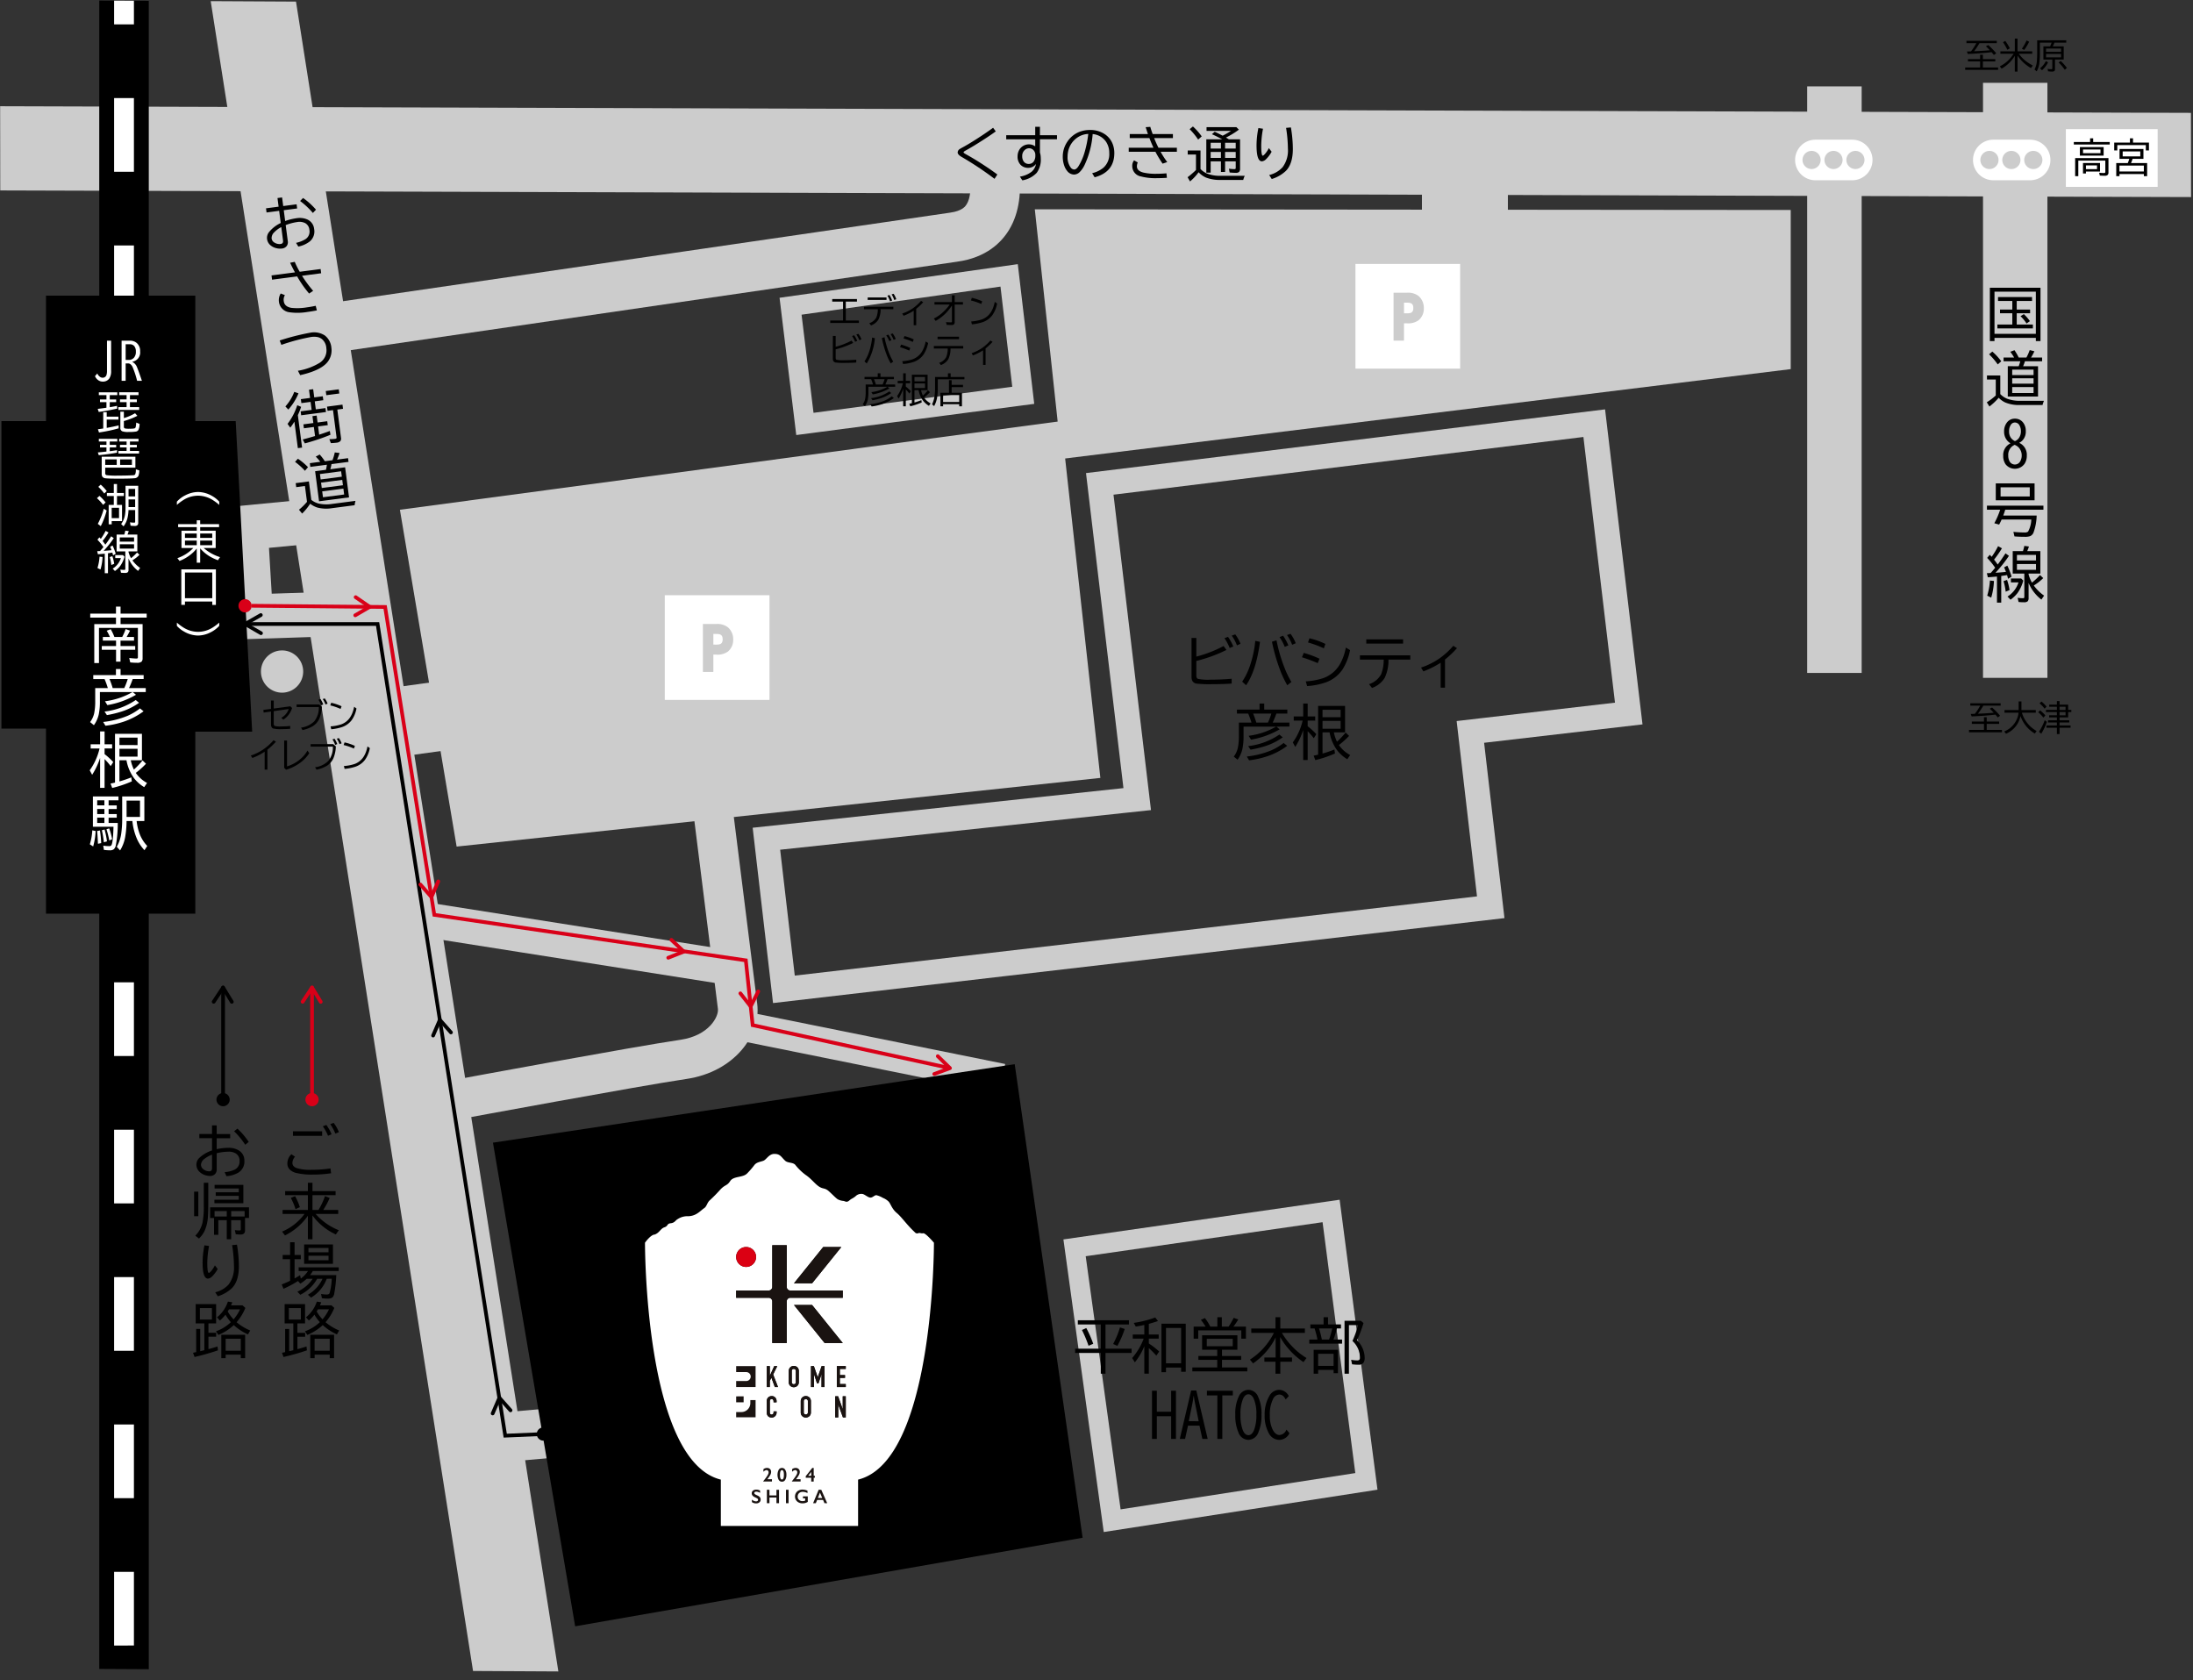
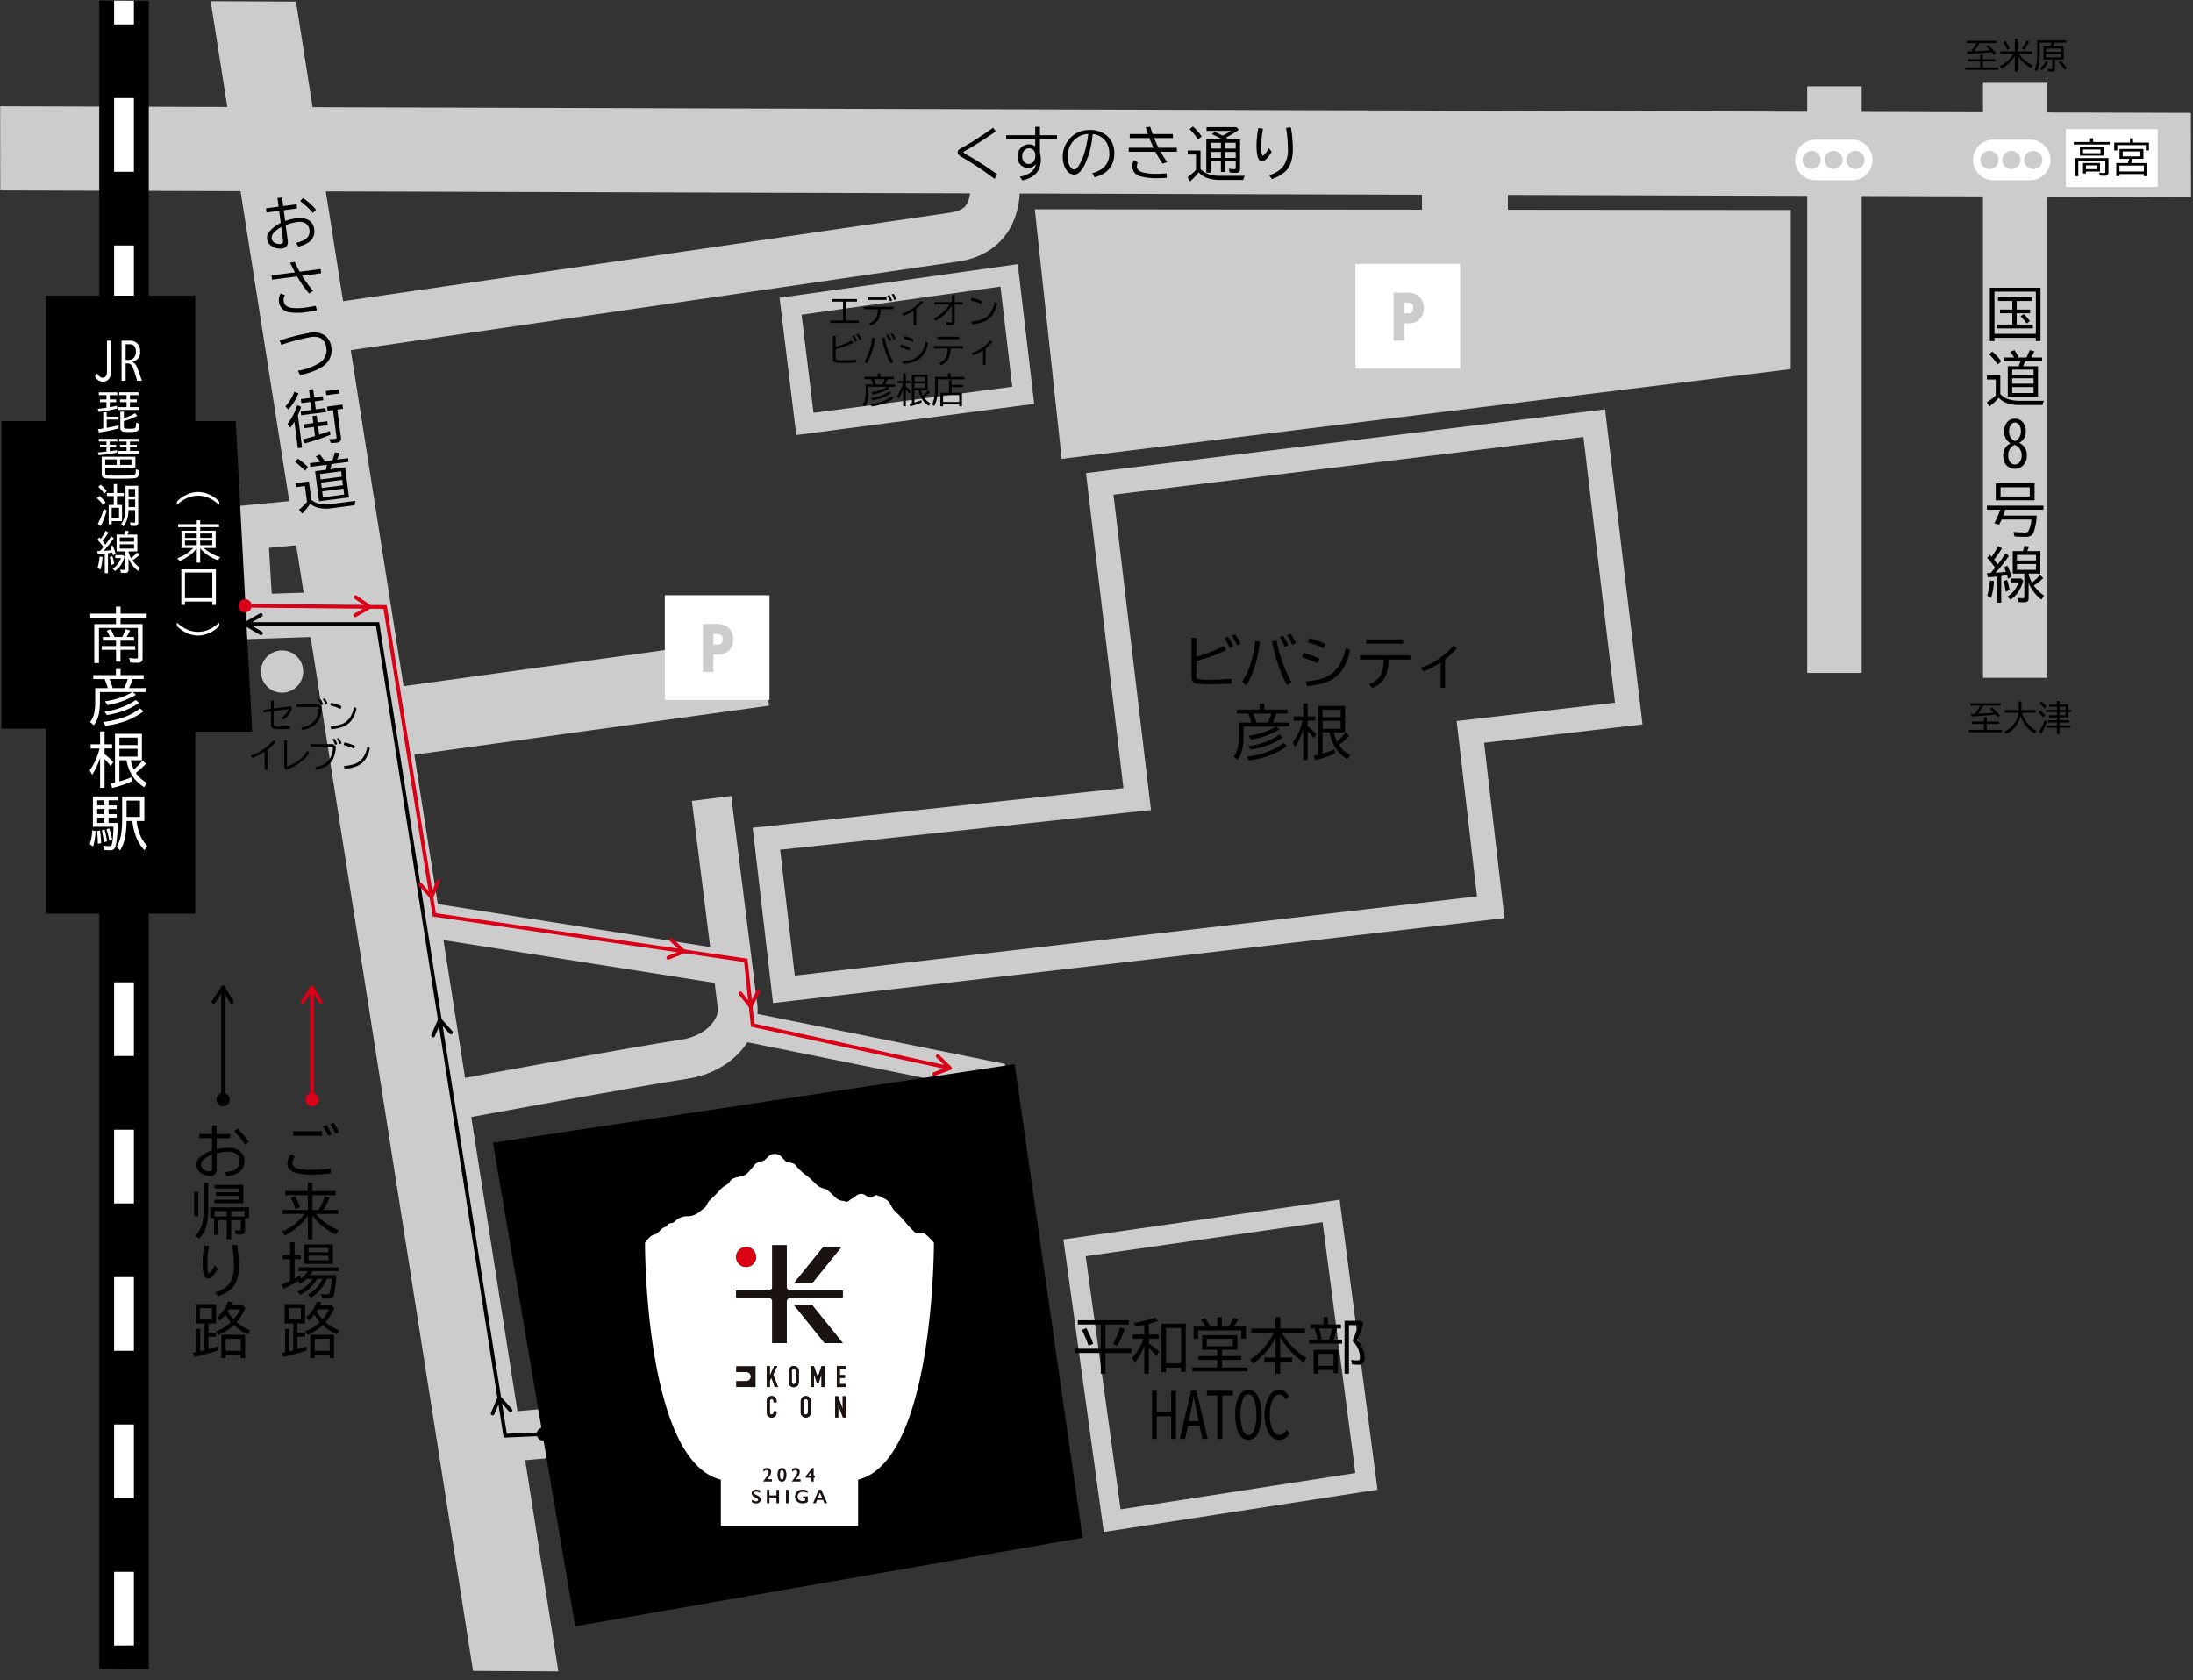
<svg xmlns="http://www.w3.org/2000/svg" width="531.279" height="407.033" viewBox="0 0 531.279 407.033">
  <rect x="0" y="0" width="531.279" height="407.033" fill="#333333" stroke="none" />
  <defs>
    <style>
      .cls-1 {
        fill: none;
      }

      .cls-2 {
        fill: #ccc;
      }

      .cls-3 {
        clip-path: url(#clip-path);
      }

      .cls-4 {
        fill: #fff;
      }

      .cls-5 {
        fill: #d90018;
      }

      .cls-6 {
        clip-path: url(#clip-path-3);
      }

      .cls-7 {
        fill: #1a1311;
      }

      .cls-8 {
        fill: #db0013;
      }
    </style>
    <clipPath id="clip-path">
      <path id="パス_4424" data-name="パス 4424" class="cls-1" d="M90.907,667.856l530.748,2.879-.531-404.154L90.376,263.7Z" />
    </clipPath>
    <clipPath id="clip-path-3">
      <rect id="長方形_387" data-name="長方形 387" class="cls-1" width="70" height="90.128" transform="translate(0 0)" />
    </clipPath>
  </defs>
  <g id="グループ_252" data-name="グループ 252" transform="translate(-4663.36 20862.953)">
-     <path id="パス_4422" data-name="パス 4422" class="cls-2" d="M187.258,387.186,201,468.774l155.95-16.634-9.528-86.431Z" transform="translate(4572.984 -21126.654)" />
    <g id="グループ_249" data-name="グループ 249" class="cls-3" transform="translate(4572.984 -21126.654)">
      <path id="パス_4423" data-name="パス 4423" class="cls-2" d="M288.375,1199.253,133.783,215.377,143.577,0l20.379.927-9.7,213.324,154.272,981.84Z" />
      <path id="線_100" data-name="線 100" class="cls-2" d="M722.184,12.386-.031,10.2.031-10.2,722.246-8.014Z" transform="translate(0.031 299.359)" />
    </g>
    <path id="パス_4425" data-name="パス 4425" class="cls-2" d="M353.4,568.007l57.383-8.243,7.933,60.77-56.861,8.792ZM348,563.935l9.772,70.88,66.317-10.254-9.17-70.24Z" transform="translate(4572.984 -21126.654)" />
    <path id="パス_4426" data-name="パス 4426" class="cls-2" d="M146.047,418.651l-1.91-31.994,25.878-2.482,1.031,10.751-15.508,1.488.663,11.1,21.242-.694.353,10.794Z" transform="translate(4572.984 -21126.654)" />
    <path id="線_101" data-name="線 101" class="cls-2" d="M85.341,17.721l-86-13.572,1.309-8.3,86,13.572Z" transform="translate(4757.175 -20641.629)" />
    <g id="グループ_250" data-name="グループ 250" class="cls-3" transform="translate(4572.984 -21126.654)">
      <path id="パス_4427" data-name="パス 4427" class="cls-2" d="M201.824,534.79l-1.748-9.439c1.787-.331,43.9-8.125,55.135-9.771,7.012-1.026,9.312-5.7,9.09-7.479l-6.309-50.382,9.525-1.195,6.309,50.387c.924,7.39-5.4,16.437-17.225,18.168C245.547,526.7,202.26,534.709,201.824,534.79Z" />
      <path id="線_102" data-name="線 102" class="cls-2" d="M61.4,16.074-.713,3.529.713-3.529,62.828,9.016Z" transform="translate(271.061 512.423)" />
      <path id="パス_4428" data-name="パス 4428" class="cls-2" d="M164.085,350.161l-1.732-11.874,158.17-23.069c3.053-.413,3.78-1.614,4.054-2.066,1.807-2.986.492-9.19-.428-11.726l11.259-4.151c.5,1.339,4.7,13.33-.536,22.044-1.81,3.014-5.479,6.811-12.679,7.784Z" />
      <path id="線_103" data-name="線 103" class="cls-2" d="M.526,8.9-.526-3.049,32.729-5.977,33.781,5.977Z" transform="translate(199.62 610.049)" />
      <path id="パス_4429" data-name="パス 4429" class="cls-2" d="M473.975,369.555l7.65,64.357-32.4,3.762-5.96.692.692,5.96,4.24,36.51L282.919,500.03l-3.541-30.494,83.8-8.956,6.038-.645-.717-6.029-8.366-70.376Zm5.247-6.689L353.474,378.3l9.071,76.311-89.826,9.6,4.933,42.469,177.2-20.579-4.932-42.469,38.373-4.456Z" />
      <path id="線_104" data-name="線 104" class="cls-2" d="M6.6,142.078H-6.6V0H6.6Z" transform="translate(534.786 284.629)" />
      <path id="線_105" data-name="線 105" class="cls-2" d="M1.15,20.462-1.15,3.82,86.7-8.321,89,8.321Z" transform="translate(187.681 426.319)" />
      <rect id="長方形_402" data-name="長方形 402" class="cls-4" width="25.368" height="25.368" transform="translate(251.428 407.881)" />
      <path id="パス_4430" data-name="パス 4430" class="cls-2" d="M263.909,414.856a4.152,4.152,0,0,1,2.821.806A3.825,3.825,0,0,1,268,418.641a3.617,3.617,0,0,1-1.267,2.879,4.254,4.254,0,0,1-2.864.748h-.676v4.2h-2.533V414.856Zm-.115,4.994c.792,0,1.655,0,1.655-1.281s-.834-1.3-1.655-1.3h-.6v2.576Z" />
      <path id="パス_4431" data-name="パス 4431" class="cls-2" d="M341.069,314.4l183.133.169,0,38.545L347.58,374.862Z" />
      <path id="パス_4432" data-name="パス 4432" class="cls-2" d="M332.754,333.126l2.856,24.262L287.459,363.7l-2.894-23.77Zm4.193-5.439-57.715,8.145,4.047,33.254,57.652-7.554Z" />
      <rect id="長方形_403" data-name="長方形 403" class="cls-4" width="25.368" height="25.368" transform="translate(418.746 327.632)" />
      <path id="パス_4433" data-name="パス 4433" class="cls-2" d="M431.228,334.608a4.156,4.156,0,0,1,2.821.8,3.828,3.828,0,0,1,1.267,2.979,3.616,3.616,0,0,1-1.267,2.879,4.249,4.249,0,0,1-2.864.749h-.676v4.2h-2.533V334.608Zm-.115,4.993c.792,0,1.655,0,1.655-1.28,0-1.3-.834-1.3-1.655-1.3h-.6V339.6Z" />
      <path id="パス_4434" data-name="パス 4434" d="M209.8,540.5l126.4-19.01,16.453,114.714-122.94,21.448Z" />
      <rect id="長方形_404" data-name="長方形 404" class="cls-2" width="20.824" height="10.774" transform="translate(434.853 306.992)" />
      <path id="パス_4435" data-name="パス 4435" class="cls-4" d="M539.1,307.366h-8.928a4.913,4.913,0,1,1,0-9.827H539.1a4.913,4.913,0,1,1,0,9.827" />
      <path id="パス_4436" data-name="パス 4436" class="cls-2" d="M531.446,302.453a2.195,2.195,0,1,1-2.2-2.2,2.2,2.2,0,0,1,2.2,2.2" />
      <path id="パス_4437" data-name="パス 4437" class="cls-2" d="M536.759,302.453a2.195,2.195,0,1,1-2.195-2.2,2.2,2.2,0,0,1,2.195,2.2" />
      <path id="パス_4438" data-name="パス 4438" class="cls-2" d="M542.071,302.453a2.195,2.195,0,1,1-2.2-2.2,2.2,2.2,0,0,1,2.2,2.2" />
      <path id="線_106" data-name="線 106" d="M6,1356.767H-6V0H6Z" transform="translate(120.421 46.413)" />
      <path id="線_107" data-name="線 107" class="cls-4" d="M2.4,1303.05H-2.4V1285.2H2.4Zm0-35.7H-2.4V1249.5H2.4Zm0-35.7H-2.4V1213.8H2.4Zm0-35.7H-2.4V1178.1H2.4Zm0-35.7H-2.4V1142.4H2.4Zm0-35.7H-2.4V1106.7H2.4Zm0-35.7H-2.4V1071H2.4Zm0-35.7H-2.4V1035.3H2.4Zm0-35.7H-2.4V999.6H2.4Zm0-35.7H-2.4V963.9H2.4Zm0-35.7H-2.4V928.2H2.4Zm0-35.7H-2.4V892.5H2.4Zm0-35.7H-2.4V856.8H2.4Zm0-35.7H-2.4V821.1H2.4Zm0-35.7H-2.4V785.4H2.4Zm0-35.7H-2.4V749.7H2.4Zm0-35.7H-2.4V714H2.4Zm0-35.7H-2.4V678.3H2.4Zm0-35.7H-2.4V642.6H2.4Zm0-35.7H-2.4V606.9H2.4Zm0-35.7H-2.4V571.2H2.4Zm0-35.7H-2.4V535.5H2.4Zm0-35.7H-2.4V499.8H2.4Zm0-35.7H-2.4V464.1H2.4Zm0-35.7H-2.4V428.4H2.4Zm0-35.7H-2.4V392.7H2.4Zm0-35.7H-2.4V357H2.4Zm0-35.7H-2.4V321.3H2.4Zm0-35.7H-2.4V285.6H2.4Zm0-35.7H-2.4V249.9H2.4Zm0-35.7H-2.4V214.2H2.4Zm0-35.7H-2.4V178.5H2.4Zm0-35.7H-2.4V142.8H2.4Zm0-35.7H-2.4V107.1H2.4Zm0-35.7H-2.4V71.4H2.4Zm0-35.7H-2.4V35.7H2.4Zm0-35.7H-2.4V0H2.4Z" transform="translate(120.421 73.263)" />
      <rect id="長方形_405" data-name="長方形 405" width="36.18" height="149.701" transform="translate(101.516 335.324)" />
      <path id="パス_4439" data-name="パス 4439" d="M151.468,440.939h-17.5v-75.23h13.507Z" />
      <rect id="長方形_406" data-name="長方形 406" width="13.643" height="74.491" transform="translate(90.721 365.709)" />
      <path id="パス_4440" data-name="パス 4440" class="cls-5" d="M320.422,522.889l-48.117-10.482-1.656-15.672L195.2,485.71,183.29,411.188l-31.946-.3.008-.9,32.706.3.06.375,11.861,74.245,75.492,11.031,1.662,15.72,47.481,10.344Z" />
      <path id="パス_4441" data-name="パス 4441" d="M212.39,611.941l-.062-.4L181.469,415.307H149.749v-.9h32.489l.06.38,30.857,196.22,8.837-.381.039.9Z" />
      <path id="パス_4442" data-name="パス 4442" d="M142.733,579.6v4.676h-1.856v2.278h1.87v.95h-1.87v3.009q.871-.225,2.2-.647l.1.935a53.852,53.852,0,0,1-5.667,1.61l-.373-1.019q.311-.063.577-.12l.19-.042v-5.611h.977v5.393l.352-.084.351-.085.3-.077v-6.49h-2.1V579.6ZM137.4,552.359h1.019v5.949H137.4Zm2.348-2.144h1.083v5.238q0,1.934-.085,2.995a9.8,9.8,0,0,1-.724,3.235,6.3,6.3,0,0,1-1.441,2.039l-.893-.689a6.479,6.479,0,0,0,1.744-3.171,19.422,19.422,0,0,0,.316-4.071Zm2-13.908h1.125v2.1h3.269v1.02h-3.269v2.637a14.191,14.191,0,0,1,2.876-.317,4.579,4.579,0,0,1,2.306.535,2.807,2.807,0,0,1,1.526,2.6,3.136,3.136,0,0,1-1.428,2.855,6.668,6.668,0,0,1-2.918.879l-.436-.971a7.15,7.15,0,0,0,2.377-.59,2.174,2.174,0,0,0,1.238-2.145,2.013,2.013,0,0,0-.823-1.736,3.1,3.1,0,0,0-1.863-.493,12.8,12.8,0,0,0-2.855.373v3.9a1.574,1.574,0,0,1-.429,1.175,1.69,1.69,0,0,1-1.237.436,3.818,3.818,0,0,1-1.786-.486,3.094,3.094,0,0,1-.767-.583,2.345,2.345,0,0,1-.7-1.674,2.245,2.245,0,0,1,.675-1.6,8.1,8.1,0,0,1,3.115-1.835v-2.967h-3.08v-1.02h3.08ZM138.8,580.569v2.777h2.911v-2.777Zm2.946-37.167a6.548,6.548,0,0,0-1.87,1.04,1.908,1.908,0,0,0-.809,1.406,1.362,1.362,0,0,0,.626,1.118,2.22,2.22,0,0,0,1.364.471q.688,0,.689-.738Zm1.364,27.7a7.381,7.381,0,0,1-1.329,1.786,1.663,1.663,0,0,1-1.026.541q-1.3,0-1.3-3.881a21.421,21.421,0,0,1,.45-4.184l1.118.162a23.561,23.561,0,0,0-.429,4.05q0,2.475.379,2.475.127,0,.429-.317a6.078,6.078,0,0,0,1.034-1.525Zm3.27-11.827V563.9h-1.069v-4.627h-2.046v3.544h-1.034v-4.064h-.949v-2.588H150.7v2.574h-.964v3.044q0,.965-1.061.964-.471,0-1.182-.057l-.218-1.012a8.626,8.626,0,0,0,1.118.084c.16,0,.254-.037.282-.112a.691.691,0,0,0,.028-.218v-2.159Zm2.953-8.55v4.437h-7.011v-.851h5.9v-.935h-5.583v-.865h5.583v-.921h-5.857v-.865Zm-4.022,6.335h-2.953v1.322h2.953Zm-2.792,19.681a6.384,6.384,0,0,0,3.242-1.885,6.75,6.75,0,0,0,1.294-4.5,33.755,33.755,0,0,0-.443-5.034l1.167-.113a31.746,31.746,0,0,1,.471,5.2q0,3.648-1.709,5.35a8.661,8.661,0,0,1-3.4,1.948Zm7.3,3.79a12.544,12.544,0,0,1-2.124,3.466,12.489,12.489,0,0,0,3.3,2l-.548.949a12.966,12.966,0,0,1-3.432-2.25,12.546,12.546,0,0,1-3.74,2.384l-.57-.893a9.924,9.924,0,0,0,3.6-2.208A10.03,10.03,0,0,1,145,582.158c-.023.033-.051.07-.084.112a8.832,8.832,0,0,1-1.259,1.308l-.71-.766A8.25,8.25,0,0,0,145.588,579l1.069.168q-.176.43-.317.739h2.792l.689.619Zm-.056,6.5V592.7H148.71v-.851h-3.663v.851h-1.055v-5.675Zm-4.718.964V590.9h3.663v-2.911Zm.5-6.61a9.769,9.769,0,0,0,1.42,1.92,10.755,10.755,0,0,0,1.561-2.426h-2.679q-.078.141-.253.422l-.049.084Zm.837-24.321v1.322h3.255v-1.322Zm3.4-16.059a18.471,18.471,0,0,0-2.693-3.27l.808-.633a17.4,17.4,0,0,1,2.735,3.214Z" />
      <path id="パス_4509" data-name="パス 4509" class="cls-4" d="M3.855,1.028A6.956,6.956,0,0,1,2.273-1.1a6.8,6.8,0,0,1-.759-3.011,6.932,6.932,0,0,1,.954-3.38A6.624,6.624,0,0,1,3.855-9.234h.791a11.755,11.755,0,0,0-1.139,1.5A6.759,6.759,0,0,0,2.41-4.1,6.656,6.656,0,0,0,3.391-.659,11.29,11.29,0,0,0,4.646,1.028Z" transform="translate(134.253 381.366) rotate(90)" />
      <path id="パス_4443" data-name="パス 4443" class="cls-4" d="M139.716,396.444a10.987,10.987,0,0,0,3.971,2.215l-.512.754a12.652,12.652,0,0,1-1.978-.923,9.56,9.56,0,0,1-2.325-1.951V400h-.833V396.56a8.635,8.635,0,0,1-1.545,1.534,10.6,10.6,0,0,1-2.627,1.493l-.516-.681a9.741,9.741,0,0,0,3.865-2.462h-2.874v-4.193h3.7v-.865H133.53v-.711h4.509v-.939h.833v.939h4.577v.711h-4.577v.865h3.755v4.193Zm2.963,5.173v8.617H141.8v-.823h-6.618v.812H134.3v-8.606Zm-4.64-8.685h-2.853v1.06h2.853Zm0,1.719h-2.853v1.112h2.853Zm-2.853,7.741v6.217H141.8v-6.217Zm3.686-9.46v1.06h2.921v-1.06Zm0,1.719v1.112h2.921v-1.112Z" />
      <path id="パス_4508" data-name="パス 4508" class="cls-4" d="M.754,1.028a12.2,12.2,0,0,0,1.139-1.5A6.717,6.717,0,0,0,2.99-4.1a6.673,6.673,0,0,0-.981-3.449A12.058,12.058,0,0,0,.754-9.234h.791A7.042,7.042,0,0,1,3.127-7.109,6.793,6.793,0,0,1,3.887-4.1a6.9,6.9,0,0,1-.96,3.38A6.509,6.509,0,0,1,1.545,1.028Z" transform="translate(134.254 413.765) rotate(90)" />
      <path id="パス_4444" data-name="パス 4444" class="cls-4" d="M114.628,447.294a18.091,18.091,0,0,1-1.927,4.092l-.59-1.09a14.752,14.752,0,0,0,2.383-5.287h-2.158V444h2.292v-3.121h1.083V444h1.828v1.006h-1.828v1.371a15.689,15.689,0,0,1,2.1,1.927l-.619.977a15.905,15.905,0,0,0-1.392-1.61l-.091-.092v6.975h-1.083Zm-2.489,20.935a14.411,14.411,0,0,0,.6-3.389l.8.162a16.556,16.556,0,0,1-.591,3.74Zm7.446-41h5.59v.963h-2.651a20.257,20.257,0,0,1-.893,2.187h4.057v.963h-3.164l.8.661a20.6,20.6,0,0,1-6.939,2.5l-.577-.928a17.806,17.806,0,0,0,6.673-2.229h-7.9v2.2a15.151,15.151,0,0,1-.282,3.213,7.2,7.2,0,0,1-1.174,2.609l-.921-.752a5.547,5.547,0,0,0,.984-2.11,14.41,14.41,0,0,0,.254-3.058v-3.066H116.5a19.629,19.629,0,0,0-.794-2.187h-2.736v-.963h5.492v-1.469h1.125Zm0-12.343h5.337v8.255a1.191,1.191,0,0,1-.232.816,1.611,1.611,0,0,1-1.154.295,14.056,14.056,0,0,1-1.61-.091l-.246-1.069q1.279.134,1.737.133.267,0,.33-.126a.576.576,0,0,0,.036-.232v-7.06h-9.429v8.515h-1.139v-9.436h5.259v-1.582h-6.237v-.963h6.237v-1.7h1.111v1.7h6.328v.963h-6.328Zm-.682,48.166a27.6,27.6,0,0,1-.478,5.47,1.745,1.745,0,0,1-.485.9,1.44,1.44,0,0,1-.936.253,11.715,11.715,0,0,1-1.455-.1l-.162-1.027a9.1,9.1,0,0,0,1.413.12.614.614,0,0,0,.549-.2q.421-.675.513-4.261l.007-.232h-4.985v-7.341h6.195v.936h-2.391v1.223h1.969v.879h-1.969v1.223h1.969v.879h-1.969v1.28Zm-4.8,5.041q-.076-1.939-.2-3.093l.689-.127a25.123,25.123,0,0,1,.3,3.066Zm-.182-10.525v1.223h1.743V457.57Zm0,2.1v1.223h1.743v-1.223Zm0,2.1v1.28h1.743v-1.28Zm4.57-42.885h-3.2V418H117a9.815,9.815,0,0,0-.773-1.512l.97-.372a12.314,12.314,0,0,1,.893,1.884h1.892a11.918,11.918,0,0,0,.829-1.912l1.069.372q-.345.717-.766,1.435l-.057.105h1.786v.893h-3.269V420.2h3.558v.907h-3.558v2.869h-1.083v-2.869h-3.459V420.2h3.459Zm-2.953,48.848a22.587,22.587,0,0,0-.485-2.911l.661-.183a21.291,21.291,0,0,1,.576,2.876Zm-.169-29.143a21.506,21.506,0,0,0,5.942-1.5,14.115,14.115,0,0,0,2.981-1.786l.865.7a17.471,17.471,0,0,1-4.761,2.5,22.141,22.141,0,0,1-4.471,1Zm.331-2.525a16.809,16.809,0,0,0,7.558-2.791l.809.675a15.342,15.342,0,0,1-4.268,2.13,26.035,26.035,0,0,1-3.523.851Zm1.153,31.225a21,21,0,0,0-.682-2.707l.654-.218a15.988,15.988,0,0,1,.717,2.636Zm.049-39.1a21.207,21.207,0,0,1,.773,2.187h2.806a15.639,15.639,0,0,0,.837-2.187Zm5.154,19.67a9.673,9.673,0,0,0,.759,2.264,19.031,19.031,0,0,0,2.1-2.222l.829.808a19.14,19.14,0,0,1-2.468,2.215l.057.085A7.825,7.825,0,0,0,126,453.362l-.689,1.013a8.787,8.787,0,0,1-2.524-2.25,10.481,10.481,0,0,1-1.772-4.261h-1.708v5.125l.084-.021a26.422,26.422,0,0,0,2.791-.956l.134.963a27.008,27.008,0,0,1-4.753,1.6l-.408-1.061c.375-.075.663-.139.865-.19l.218-.049V441.458h6.525v6.406Zm-1.02,14.719a22.947,22.947,0,0,1-.358,4.008,9.209,9.209,0,0,1-1.21,3.122l-.8-.879a9,9,0,0,0,1.09-3.291,25.558,25.558,0,0,0,.218-3.607v-5.3h5.371v5.949h-1.87a12.832,12.832,0,0,0,.809,3.319,8.708,8.708,0,0,0,1.765,2.728l-.675,1.026a9.772,9.772,0,0,1-1.807-2.707,14.589,14.589,0,0,1-1.125-4.366Zm2.665-20.19h-4.387v1.8H123.7Zm0,2.693h-4.387v1.9H123.7Zm-2.658,16.505h3.249V457.64H121.04Z" />
      <path id="パス_4507" data-name="パス 4507" d="M0,27.6a.45.45,0,0,1-.45-.45V0A.45.45,0,0,1,0-.45.45.45,0,0,1,.45,0V27.145A.45.45,0,0,1,0,27.6Z" transform="translate(144.42 502.925)" />
      <path id="パス_4445" data-name="パス 4445" d="M142.822,530.07a1.6,1.6,0,1,1,1.6,1.6,1.6,1.6,0,0,1-1.6-1.6" />
      <path id="パス_4446" data-name="パス 4446" d="M220.412,611.076a1.6,1.6,0,1,1,1.6,1.6,1.6,1.6,0,0,1-1.6-1.6" />
      <path id="パス_4447" data-name="パス 4447" d="M146.531,506.836a.45.45,0,0,1-.385-.216l-1.742-2.856-1.887,2.856a.45.45,0,0,1-.751-.5l2.278-3.447a.45.45,0,0,1,.76.014l2.111,3.461a.45.45,0,0,1-.384.684Z" />
      <path id="パス_4448" data-name="パス 4448" d="M195.3,515a.45.45,0,0,1-.413-.628l1.634-3.795a.45.45,0,0,1,.75-.12l2.689,3.035a.45.45,0,0,1-.674.6l-2.219-2.5-1.354,3.144A.45.45,0,0,1,195.3,515Z" />
      <path id="パス_4449" data-name="パス 4449" d="M209.729,606.543a.45.45,0,0,1-.413-.628l1.634-3.794a.45.45,0,0,1,.75-.12l2.689,3.034a.45.45,0,1,1-.674.6l-2.219-2.5-1.354,3.143A.45.45,0,0,1,209.729,606.543Z" />
      <path id="パス_4450" data-name="パス 4450" d="M153.6,417.533a.448.448,0,0,1-.225-.061l-3.847-2.227a.45.45,0,0,1,0-.78l3.8-2.162a.45.45,0,1,1,.445.782l-3.115,1.774,3.169,1.834a.45.45,0,0,1-.226.84Z" />
      <path id="パス_4451" data-name="パス 4451" d="M169.534,573.467a8.991,8.991,0,0,1-3.8,4.563l-.759-.7a8.583,8.583,0,0,0,3.536-3.86h-1.293a9.551,9.551,0,0,1-4.092,3.874l-.7-.752a8.789,8.789,0,0,0,3.7-3.122h-1.449a9.169,9.169,0,0,1-1.561,1.181l-.541-.646a24.8,24.8,0,0,1-3.523,1.884l-.428-1.055a19.428,19.428,0,0,0,2.032-.879v-5.224h-1.8v-1.019h1.8v-3.094h1.082v3.094h1.512v1.019h-1.512v4.662q.767-.429,1.336-.8l.176.823a6.792,6.792,0,0,0,1.73-1.821h-2.25V570.7h9.7v.893h-6.272a8.684,8.684,0,0,1-.661.984h6.342a29.786,29.786,0,0,1-.471,4.367,1.753,1.753,0,0,1-.492,1.075,1.928,1.928,0,0,1-1.132.253,9.613,9.613,0,0,1-1.385-.1l-.2-1.027a8.085,8.085,0,0,0,1.371.134q.528,0,.675-.295a14.018,14.018,0,0,0,.534-3.523Zm-5.252,6.138v4.676h-1.857v2.278H164.3v.95h-1.871v3.009q.873-.225,2.2-.647l.1.935a53.94,53.94,0,0,1-5.668,1.61l-.372-1.019.576-.12.19-.042v-5.611h.978v5.393l.351-.084.352-.085.3-.077v-6.49h-2.1V579.6Zm7.453-16.875a14.487,14.487,0,0,1-5.66-4.6v5.766h-1.111V558.2a14.784,14.784,0,0,1-5.548,4.768l-.7-.922a13.117,13.117,0,0,0,5.442-4.289H158.84V556.8h6.124V553.21h-5.506v-.977h5.506v-2.018h1.111v2.018h5.6v.977h-5.6V556.8h1.462l.078-.134a17.826,17.826,0,0,0,1.5-3.234l1.125.471a20.6,20.6,0,0,1-1.554,2.9h3.628v.963h-5.47a14.759,14.759,0,0,0,5.611,3.945l-.717,1.026Zm-1.146-14.821a30.959,30.959,0,0,1-4.535.323,15.827,15.827,0,0,1-3.987-.415,3.5,3.5,0,0,1-1.336-.668,2.016,2.016,0,0,1-.738-1.624,3.076,3.076,0,0,1,.977-2.222l.879.591a2.335,2.335,0,0,0-.633,1.533q0,.809,1,1.216a10.984,10.984,0,0,0,3.684.422,30.281,30.281,0,0,0,4.535-.324Zm-10.238,32.66v2.777h2.911v-2.777Zm1.617-23.963a14.131,14.131,0,0,0-1.139-2.721l1.034-.429a14.12,14.12,0,0,1,1.153,2.665Zm-.618-18.865h7.066v1.1H161.35Zm9.689,27.408v4.7h-6.982v-4.7Zm.33,15.378a12.519,12.519,0,0,1-2.123,3.466,12.467,12.467,0,0,0,3.3,2l-.548.949a12.96,12.96,0,0,1-3.431-2.25,12.564,12.564,0,0,1-3.741,2.384l-.569-.893a9.932,9.932,0,0,0,3.6-2.208,10.03,10.03,0,0,1-1.308-1.821c-.024.033-.052.07-.085.112a8.875,8.875,0,0,1-1.258,1.308l-.71-.766A8.256,8.256,0,0,0,167.136,579l1.069.168c-.117.287-.223.533-.316.739h2.791l.689.619ZM165.1,566v1.048h4.866V566Zm0,1.884v1.1h4.866v-1.1Zm6.209,19.139V592.7h-1.055v-.851H166.6v.851H165.54v-5.675Zm-4.718.964V590.9h3.663v-2.911Zm.5-6.61a9.809,9.809,0,0,0,1.42,1.92,10.721,10.721,0,0,0,1.561-2.426H167.4c-.052.094-.136.235-.254.422l-.049.084Zm2.749-42.553a11.15,11.15,0,0,0-1.251-2.292l.844-.33a11.091,11.091,0,0,1,1.272,2.264Zm1.786-.52a12.072,12.072,0,0,0-1.237-2.285l.815-.317a9.206,9.206,0,0,1,1.273,2.243Z" />
      <path id="パス_4506" data-name="パス 4506" class="cls-5" d="M0,27.6a.45.45,0,0,1-.45-.45V0A.45.45,0,0,1,0-.45.45.45,0,0,1,.45,0V27.145A.45.45,0,0,1,0,27.6Z" transform="translate(165.969 502.925)" />
      <path id="パス_4452" data-name="パス 4452" class="cls-5" d="M164.37,530.07a1.6,1.6,0,1,1,1.6,1.6,1.6,1.6,0,0,1-1.6-1.6" />
      <path id="パス_4453" data-name="パス 4453" class="cls-5" d="M148.151,410.443a1.6,1.6,0,1,1,1.6,1.6,1.6,1.6,0,0,1-1.6-1.6" />
      <path id="パス_4454" data-name="パス 4454" class="cls-5" d="M168.08,506.836a.45.45,0,0,1-.385-.216l-1.742-2.856-1.887,2.856a.45.45,0,0,1-.751-.5l2.278-3.447a.45.45,0,0,1,.76.014l2.111,3.461a.45.45,0,0,1-.384.684Z" />
      <path id="パス_4455" data-name="パス 4455" class="cls-5" d="M316.718,524.313a.45.45,0,0,1-.157-.872l3.136-1.167-2.444-2.4a.45.45,0,0,1,.63-.643l2.95,2.892a.45.45,0,0,1-.158.743l-3.8,1.414A.449.449,0,0,1,316.718,524.313Z" />
      <path id="パス_4456" data-name="パス 4456" class="cls-5" d="M252.272,496.154a.45.45,0,0,1-.165-.869l3.112-1.228-2.491-2.348a.45.45,0,1,1,.617-.655l3.006,2.834a.45.45,0,0,1-.144.746l-3.771,1.488A.449.449,0,0,1,252.272,496.154Z" />
      <path id="パス_4457" data-name="パス 4457" class="cls-5" d="M272.241,507.958a.45.45,0,0,1-.354-.172l-2.506-3.187a.45.45,0,0,1,.707-.556l2.068,2.63,1.536-3.059a.45.45,0,0,1,.8.4l-1.854,3.692a.45.45,0,0,1-.357.246Z" />
      <path id="パス_4458" data-name="パス 4458" class="cls-5" d="M194.9,481.455a.45.45,0,0,1-.338-.153l-2.678-3.044a.45.45,0,1,1,.676-.594l2.21,2.512,1.365-3.139a.45.45,0,1,1,.825.359l-1.648,3.789a.45.45,0,0,1-.413.271Z" />
      <path id="パス_4459" data-name="パス 4459" class="cls-5" d="M176.442,413.2a.45.45,0,0,1-.227-.839l2.889-1.687-2.819-1.942a.45.45,0,0,1,.511-.741l3.4,2.344a.45.45,0,0,1-.028.759l-3.5,2.044A.448.448,0,0,1,176.442,413.2Z" />
      <path id="パス_4505" data-name="パス 4505" d="M7.72-10.561V-4.7h6.321v1.034H7.72V1.364H6.581V-3.663H.359V-4.7H6.581v-5.864H1.02v-1.02H13.395v1.02ZM3.614-5.4a29.935,29.935,0,0,0-1.6-3.818l1.055-.471a26.113,26.113,0,0,1,1.68,3.811ZM9.57-5.829a20.961,20.961,0,0,0,1.659-4.022l1.153.387A24.177,24.177,0,0,1,10.6-5.372Z" transform="translate(350.474 595.096)" />
      <path id="パス_4504" data-name="パス 4504" d="M3.3-5.3A15.208,15.208,0,0,1,1.005-1.385L.359-2.433A15.282,15.282,0,0,0,3.15-7.13H.5v-.991H3.3v-2.32q-1,.225-2.074.394l-.478-.893a25.259,25.259,0,0,0,5.2-1.315l.661.865q-.879.316-2.215.682v2.587H6.785v.991H4.395v1.181A17.871,17.871,0,0,1,6.9-4.008L6.209-3A19.644,19.644,0,0,0,4.395-4.838v6.2H3.3Zm10.034-5.442V.907H12.22V-.112H8.55V1h-1.1V-10.744ZM8.55-9.71v8.564h3.67V-9.71Z" transform="translate(364.298 595.096)" />
      <path id="パス_4503" data-name="パス 4503" d="M7.72-4.437v1.512h4.648v.935H7.72V-.141h6.131V.809H.534V-.141H6.567V-1.99H2v-.935H6.567V-4.437H2.9V-7.945h8.55v3.509ZM4.036-7.095v1.807h6.286V-7.095Zm3.642-2.939H9.316a19.778,19.778,0,0,0,1.238-2.13l1.111.387a16.76,16.76,0,0,1-1.181,1.744h3.037v2.911H12.4v-2H1.962v2H.851v-2.911h2.9a15.077,15.077,0,0,0-1.146-1.645l.977-.429a11.111,11.111,0,0,1,1.3,2.074H6.6v-2.278H7.678Z" transform="translate(378.698 595.096)" />
      <path id="パス_4502" data-name="パス 4502" d="M8.121-8.522a17.3,17.3,0,0,0,2.587,3.389,16.429,16.429,0,0,0,3.375,2.7l-.738.991a18.245,18.245,0,0,1-3.86-3.495,16.2,16.2,0,0,1-1.779-2.58v4.957h2.862v1.02H7.734V1.371H6.567V-1.54H3.874v-1.02H6.6V-7.425A14.991,14.991,0,0,1,4.113-3.748,16.628,16.628,0,0,1,1.139-1.125L.373-2.046A16.259,16.259,0,0,0,6.18-8.522H.7V-9.577H6.567v-2.735H7.734v2.735H13.69v1.055Zm11.173-2.046h3.143v.977H21.424A20.757,20.757,0,0,1,20.616-6.9H22.7v.991H14.759V-6.9h1.976l-.014-.07a22.884,22.884,0,0,0-.633-2.475l-.049-.148h-1.02v-.977h3.2v-1.744h1.076Zm-2.18.977A24.067,24.067,0,0,1,17.8-6.9h1.751a22.663,22.663,0,0,0,.766-2.693ZM21.7-4.423v5.66H20.644V.443H16.9v.921h-1.09V-4.423Zm-4.8.963V-.534h3.741V-3.459Zm9.422-3.27a6.071,6.071,0,0,1,1.849,4.24,2.093,2.093,0,0,1-.288,1.209,1.432,1.432,0,0,1-1.223.471,11.145,11.145,0,0,1-1.54-.1L24.891-2a9.439,9.439,0,0,0,1.462.148q.534,0,.633-.359a2.138,2.138,0,0,0,.042-.506,5.534,5.534,0,0,0-1.821-3.846,23.085,23.085,0,0,0,1.371-3.846H24.356V1.364H23.295V-11.447h3.959l.633.548A32.124,32.124,0,0,1,26.325-6.729Z" transform="translate(392.811 595.096)" />
      <path id="パス_4501" data-name="パス 4501" d="M.7-11.306H1.87v5.084H5.337v-5.084H6.5V.359H5.337v-5.5H1.87v5.5H.7Z" transform="translate(368.762 611.901)" />
      <path id="パス_4500" data-name="パス 4500" d="M2.981-11.37H4.233L6.989.359H5.7L5-2.855H2.222L1.512.359H.232ZM4.809-3.923l-.773-3.8L4-7.875Q3.734-9.2,3.628-10.012H3.572q-.105.9-.3,1.856-.035.183-.084.429l-.78,3.8Z" transform="translate(375.962 611.901)" />
      <path id="パス_4499" data-name="パス 4499" d="M.464-11.306H6.75v1.125H4.2V.359h-1.2v-10.54H.464Z" transform="translate(382.298 611.901)" />
      <path id="パス_4498" data-name="パス 4498" d="M3.614-11.531A2.6,2.6,0,0,1,5.962-9.858a9.72,9.72,0,0,1,.816,4.352,10.273,10.273,0,0,1-.738,4.24A2.666,2.666,0,0,1,3.586.591a2.633,2.633,0,0,1-2.4-1.814A10.214,10.214,0,0,1,.429-5.491a9.565,9.565,0,0,1,.858-4.451A2.574,2.574,0,0,1,3.614-11.531Zm-.028,1.083q-.795,0-1.3,1.132a9.6,9.6,0,0,0-.6,3.825,10.251,10.251,0,0,0,.513,3.6q.513,1.343,1.4,1.343.851,0,1.357-1.2a9.711,9.711,0,0,0,.577-3.741,9.133,9.133,0,0,0-.675-3.98Q4.345-10.448,3.586-10.448Z" transform="translate(389.21 611.901)" />
      <path id="パス_4497" data-name="パス 4497" d="M6.637-1.02A2.741,2.741,0,0,1,4.155.591,2.894,2.894,0,0,1,1.6-1.1,8.615,8.615,0,0,1,.633-5.428,8.722,8.722,0,0,1,1.7-9.921a2.784,2.784,0,0,1,2.44-1.61A2.665,2.665,0,0,1,6.476-10.02L5.73-9.2a3.734,3.734,0,0,0-.506-.731,1.426,1.426,0,0,0-1.062-.457A1.784,1.784,0,0,0,2.644-9.246a8.17,8.17,0,0,0-.759,3.853,7.6,7.6,0,0,0,.668,3.466Q3.241-.591,4.2-.591A1.937,1.937,0,0,0,5.906-1.9Z" transform="translate(396.122 611.901)" />
      <path id="パス_4496" data-name="パス 4496" class="cls-4" d="M3.217-9.422h1V-2.1A3.16,3.16,0,0,1,3.773-.258a1.861,1.861,0,0,1-1.617.75A1.846,1.846,0,0,1,.984.064a2.208,2.208,0,0,1-.674-.9l.563-.645a1.867,1.867,0,0,0,.674.838,1.091,1.091,0,0,0,.609.193A.944.944,0,0,0,3.1-1.131a3.315,3.315,0,0,0,.117-1.055Zm3.539,0h1.98a2.5,2.5,0,0,1,1.617.5,2.523,2.523,0,0,1,.891,2.092,2.251,2.251,0,0,1-1.875,2.5v.053a2.4,2.4,0,0,1,1.137,1.318q.328.779,1.172,3.252H10.512A21.917,21.917,0,0,0,9.381-3.123q-.439-.791-1.043-.791h-.6V.3H6.756Zm.984.867v3.8H8.5A1.626,1.626,0,0,0,9.768-5.32a2.12,2.12,0,0,0,.445-1.465,2.03,2.03,0,0,0-.393-1.33,1.361,1.361,0,0,0-1.1-.439Z" transform="translate(113.079 355.648)" />
      <path id="パス_4495" data-name="パス 4495" d="M2.334-11.391H3.5v4.507a29.44,29.44,0,0,0,6.6-2.559l.7.949A35.653,35.653,0,0,1,3.5-5.829v3.551q0,.626.387.788a11.955,11.955,0,0,0,3,.2q2.489,0,5.175-.225V-.345Q9.914-.2,7.348-.2A30.172,30.172,0,0,1,3.607-.33,1.379,1.379,0,0,1,2.5-1.055a2.348,2.348,0,0,1-.162-.963ZM11.58-8.972a11.838,11.838,0,0,0-1.266-2.362l.858-.33A12.151,12.151,0,0,1,12.459-9.33ZM13.338-9.6a10.263,10.263,0,0,0-1.259-2.362l.851-.3A9.967,9.967,0,0,1,14.2-9.991Z" transform="translate(376.702 429.635)" />
      <path id="パス_4494" data-name="パス 4494" d="M1.069-.809A16.46,16.46,0,0,0,3.143-5.266,25.246,25.246,0,0,0,4.24-10.7l1.146.246Q4.444-3.417,2.018.056ZM12,.056a23.464,23.464,0,0,1-1.814-3.867,43.943,43.943,0,0,1-1.9-6.673l1.1-.345a37.55,37.55,0,0,0,1.92,6.6A23.587,23.587,0,0,0,12.994-.731Zm-.619-9.3a11.838,11.838,0,0,0-1.266-2.362l.865-.33A11.866,11.866,0,0,1,12.255-9.6Zm1.8-.5a11.01,11.01,0,0,0-1.252-2.362l.851-.3a9.592,9.592,0,0,1,1.266,2.285Z" transform="translate(390.238 429.635)" />
      <path id="パス_4493" data-name="パス 4493" d="M6.743-8.887A26.51,26.51,0,0,0,2.9-10.308l.359-1.012a18.432,18.432,0,0,1,3.86,1.371ZM5.259-5.3a39.3,39.3,0,0,0-3.818-1.42L1.87-7.777A22.722,22.722,0,0,1,5.688-6.363ZM2.362-.879A17.305,17.305,0,0,0,6.5-1.631,7.559,7.559,0,0,0,10.61-5,12.625,12.625,0,0,0,12.066-9.07l1.027.619a13.623,13.623,0,0,1-1.8,4.641A8.271,8.271,0,0,1,7.355-.689,17.112,17.112,0,0,1,2.693.26Z" transform="translate(404.351 429.635)" />
      <path id="パス_4492" data-name="パス 4492" d="M1.083-7.186h12.2v1.034H7.995a9.768,9.768,0,0,1-.949,4.493A6.084,6.084,0,0,1,4.008.717L3.284-.2A5.125,5.125,0,0,0,6.23-2.63a9.4,9.4,0,0,0,.612-3.523H1.083Zm1.54-3.874h8.916v1.02H2.623Z" transform="translate(418.751 429.635)" />
      <path id="パス_4491" data-name="パス 4491" d="M7.109.647V-5.4A22.417,22.417,0,0,1,2.918-3.3l-.562-.921A17.594,17.594,0,0,0,6.827-6.448a18.709,18.709,0,0,0,3.34-3.045l.893.563a22.518,22.518,0,0,1-2.9,2.749V.647Z" transform="translate(432.287 429.635)" />
      <path id="パス_4490" data-name="パス 4490" d="M7.706-10.842H13.3v.963H10.645a20.376,20.376,0,0,1-.893,2.187h4.057v.963H10.645l.8.661a20.638,20.638,0,0,1-6.94,2.5L3.93-4.5A17.8,17.8,0,0,0,10.6-6.729h-7.9v2.2a15.2,15.2,0,0,1-.281,3.213A7.212,7.212,0,0,1,1.252,1.294L.33.541a5.559,5.559,0,0,0,.984-2.109,14.443,14.443,0,0,0,.253-3.059V-7.692H4.62a19.522,19.522,0,0,0-.795-2.187H1.09v-.963H6.581v-1.47H7.706ZM5.02-9.879a21.032,21.032,0,0,1,.773,2.187H8.6a15.5,15.5,0,0,0,.837-2.187ZM3.487.52a21.473,21.473,0,0,0,5.941-1.5A14.117,14.117,0,0,0,12.41-2.763l.865.7a17.464,17.464,0,0,1-4.76,2.5,22.132,22.132,0,0,1-4.472,1ZM3.818-2A16.819,16.819,0,0,0,11.377-4.8l.809.675A15.356,15.356,0,0,1,7.917-1.99a26.127,26.127,0,0,1-3.523.851ZM17.149-5.9a18.089,18.089,0,0,1-1.927,4.092L14.632-2.9a14.749,14.749,0,0,0,2.384-5.287H14.857V-9.19h2.292v-3.122h1.083V-9.19H20.06v1.005H18.232v1.371a15.685,15.685,0,0,1,2.1,1.927l-.619.977a16.072,16.072,0,0,0-1.392-1.61l-.091-.091V1.364H17.149Zm7.425.57a9.708,9.708,0,0,0,.759,2.264,18.967,18.967,0,0,0,2.1-2.222l.83.809A19.174,19.174,0,0,1,25.8-2.264l.056.084A7.83,7.83,0,0,0,28.526.169l-.689,1.012a8.761,8.761,0,0,1-2.524-2.25A10.468,10.468,0,0,1,23.541-5.33H21.832V-.2l.084-.021a26.579,26.579,0,0,0,2.791-.956l.134.963a27.043,27.043,0,0,1-4.753,1.6L19.68.316q.563-.113.865-.19l.218-.049V-11.735h6.525V-5.33ZM26.22-10.8H21.832V-9H26.22Zm0,2.693H21.832v1.9H26.22Z" transform="translate(388.942 446.439)" />
      <path id="パス_4489" data-name="パス 4489" d="M1.21-5.972H7.2v.615H4.5V-.779H7.67v.6H.73v-.6h3.1V-5.357H1.21ZM8.9-4.106h7.116v.6H12.936a5.582,5.582,0,0,1-.554,2.535A3.6,3.6,0,0,1,10.611.418L10.18-.119A3,3,0,0,0,11.9-1.526,5.187,5.187,0,0,0,12.255-3.5H8.9Zm.9-2.26h4.561v.595H9.795Zm5.418.931A6.828,6.828,0,0,0,14.581-6.8l.5-.152a6.249,6.249,0,0,1,.64,1.345Zm1.009-.312a6.054,6.054,0,0,0-.632-1.362l.488-.139a5.271,5.271,0,0,1,.648,1.325ZM20.947.377V-3.15A13.077,13.077,0,0,1,18.5-1.924l-.328-.537a10.263,10.263,0,0,0,2.609-1.3,10.914,10.914,0,0,0,1.948-1.776l.521.328a13.136,13.136,0,0,1-1.69,1.6V.377Zm9.261-7.256h.673v1.645h2v.595h-2V-.422a.8.8,0,0,1-.164.562.81.81,0,0,1-.6.176q-.615,0-1.181-.041l-.16-.664q.623.057,1.177.057.176,0,.221-.066a.36.36,0,0,0,.037-.193V-4.421a11.394,11.394,0,0,1-1.891,2.264A10.161,10.161,0,0,1,26.258-.681l-.427-.574a9.359,9.359,0,0,0,2.239-1.563,10.468,10.468,0,0,0,1.591-1.821H25.983v-.595h4.225Zm7.1,2.1a13.945,13.945,0,0,0-2.494-.853l.217-.64a11.816,11.816,0,0,1,2.514.849ZM34.876-.546a10.289,10.289,0,0,0,2.609-.5q2.465-.923,3.1-4.249l.57.41A7.1,7.1,0,0,1,39.97-2.026,4.947,4.947,0,0,1,37.55-.34a12.3,12.3,0,0,1-2.506.492Z" transform="translate(290.782 342.116)" />
      <path id="パス_4488" data-name="パス 4488" d="M1.362-6.645h.681v2.629A17.173,17.173,0,0,0,5.89-5.508l.41.554A20.8,20.8,0,0,1,2.043-3.4v2.071q0,.365.226.459a6.974,6.974,0,0,0,1.747.119q1.452,0,3.019-.131V-.2q-1.251.086-2.748.086A17.6,17.6,0,0,1,2.1-.193a.8.8,0,0,1-.648-.422,1.37,1.37,0,0,1-.094-.562ZM6.755-5.234a6.906,6.906,0,0,0-.738-1.378l.5-.193a7.088,7.088,0,0,1,.751,1.362ZM7.781-5.6a5.987,5.987,0,0,0-.734-1.378l.5-.176a5.814,5.814,0,0,1,.742,1.329ZM9.023-.472a9.6,9.6,0,0,0,1.21-2.6,14.727,14.727,0,0,0,.64-3.171l.669.144A14.148,14.148,0,0,1,9.577.033Zm6.374.5a13.688,13.688,0,0,1-1.058-2.256,25.634,25.634,0,0,1-1.107-3.892l.64-.2a21.9,21.9,0,0,0,1.12,3.851A13.759,13.759,0,0,0,15.98-.427Zm-.361-5.426A6.906,6.906,0,0,0,14.3-6.772l.5-.193A6.922,6.922,0,0,1,15.549-5.6Zm1.05-.291a6.423,6.423,0,0,0-.73-1.378l.5-.176a5.6,5.6,0,0,1,.738,1.333Zm4.647.5a15.464,15.464,0,0,0-2.244-.829L18.7-6.6a10.752,10.752,0,0,1,2.252.8Zm-.865,2.092a22.925,22.925,0,0,0-2.227-.829l.25-.615a13.254,13.254,0,0,1,2.227.824Zm-1.69,2.58a10.1,10.1,0,0,0,2.416-.439,4.41,4.41,0,0,0,2.4-1.965,7.365,7.365,0,0,0,.849-2.375l.6.361a7.947,7.947,0,0,1-1.05,2.707A4.825,4.825,0,0,1,21.09-.4a9.982,9.982,0,0,1-2.719.554Zm7.654-3.679h7.116v.6H29.863A5.7,5.7,0,0,1,29.31-.968,3.549,3.549,0,0,1,27.538.418l-.422-.537a2.99,2.99,0,0,0,1.719-1.415,5.482,5.482,0,0,0,.357-2.055H25.832Zm.9-2.26h5.2v.595h-5.2ZM37.747.377V-3.15A13.077,13.077,0,0,1,35.3-1.924l-.328-.537a10.263,10.263,0,0,0,2.609-1.3,10.914,10.914,0,0,0,1.948-1.776l.521.328a13.136,13.136,0,0,1-1.69,1.6V.377Z" transform="translate(290.782 351.717)" />
      <path id="パス_4487" data-name="パス 4487" d="M4.5-6.325H7.756v.562H6.21a11.886,11.886,0,0,1-.521,1.276H8.055v.562H6.21l.468.386A12.039,12.039,0,0,1,2.629-2.084l-.336-.541a10.385,10.385,0,0,0,3.892-1.3H1.579v1.284A8.868,8.868,0,0,1,1.415-.767,4.207,4.207,0,0,1,.73.755L.193.316A3.242,3.242,0,0,0,.767-.915,8.425,8.425,0,0,0,.915-2.7V-4.487h1.78a11.388,11.388,0,0,0-.463-1.276H.636v-.562h3.2v-.857H4.5Zm-1.567.562A12.268,12.268,0,0,1,3.38-4.487H5.016A9.04,9.04,0,0,0,5.5-5.763ZM2.034.3A12.526,12.526,0,0,0,5.5-.57,8.235,8.235,0,0,0,7.239-1.612l.5.41A10.187,10.187,0,0,1,4.967.258,12.91,12.91,0,0,1,2.358.841Zm.193-1.472A9.811,9.811,0,0,0,6.636-2.8l.472.394a8.958,8.958,0,0,1-2.49,1.243,15.241,15.241,0,0,1-2.055.5ZM10-3.441A10.552,10.552,0,0,1,8.88-1.054L8.535-1.69a8.6,8.6,0,0,0,1.39-3.084H8.667v-.587H10V-7.182h.632v1.821H11.7v.587H10.635v.8a9.15,9.15,0,0,1,1.226,1.124l-.361.57a9.375,9.375,0,0,0-.812-.939l-.053-.053V.8H10Zm4.331.332a5.663,5.663,0,0,0,.443,1.321A11.064,11.064,0,0,0,16-3.084l.484.472a11.185,11.185,0,0,1-1.44,1.292l.033.049A4.568,4.568,0,0,0,16.64.1l-.4.591A5.111,5.111,0,0,1,14.766-.623a6.106,6.106,0,0,1-1.034-2.486h-1v2.99l.049-.012a15.5,15.5,0,0,0,1.628-.558l.078.562A15.775,15.775,0,0,1,11.718.8L11.48.185q.328-.066.5-.111l.127-.029V-6.846h3.806v3.737Zm.96-3.191H12.735v1.05h2.559Zm0,1.571H12.735v1.107h2.559ZM21.5-6.3h3.335v.562H18.387v2.084a13.064,13.064,0,0,1-.217,2.588A6.632,6.632,0,0,1,17.5.755L17,.336A7.062,7.062,0,0,0,17.62-1.85a14.526,14.526,0,0,0,.1-1.829V-6.3h3.125v-.882H21.5Zm.242,1.9H24.49v.554H21.746v1.378H24.24V.8h-.664V.3H19.667V.8h-.648V-2.469H21.09V-5.533h.656ZM19.667-1.915V-.25h3.909V-1.915Z" transform="translate(299.182 361.318)" />
      <path id="パス_4486" data-name="パス 4486" d="M2.465-6.8h.669v1.932L7.157-5.41,7.58-5A5.162,5.162,0,0,1,5.463-2.174l-.5-.439A3.869,3.869,0,0,0,6.152-3.63a3.762,3.762,0,0,0,.611-1.124l-3.63.521v3.006q0,.488.283.595A5.311,5.311,0,0,0,4.8-.525,23.061,23.061,0,0,0,7.116-.648V.041Q6.14.119,5.111.119A8,8,0,0,1,2.97-.041q-.5-.209-.5-1.042v-3.06L.689-3.888.623-4.536l1.842-.242Z" transform="translate(153.559 440.203)" />
      <path id="パス_4485" data-name="パス 4485" d="M.857-5.853H6.325l.64.55a8.131,8.131,0,0,1-.6,2.9A4.151,4.151,0,0,1,4.713-.554a8.26,8.26,0,0,1-2.428.9L1.94-.246A5.519,5.519,0,0,0,5.16-1.8,5.268,5.268,0,0,0,6.243-5.238H.857ZM6.8-5.66A6.341,6.341,0,0,0,6.148-7l.5-.16a5.918,5.918,0,0,1,.664,1.3Zm1.058-.193A5.691,5.691,0,0,0,7.19-7.165l.5-.152A5.592,5.592,0,0,1,8.367-6.05Z" transform="translate(161.371 440.203)" />
      <path id="パス_4484" data-name="パス 4484" d="M3.7-4.774A13.945,13.945,0,0,0,1.21-5.627l.217-.64a11.816,11.816,0,0,1,2.514.849ZM1.276-.546a10.289,10.289,0,0,0,2.609-.5q2.465-.923,3.1-4.249l.57.41A7.1,7.1,0,0,1,6.37-2.026,4.947,4.947,0,0,1,3.95-.34,12.3,12.3,0,0,1,1.444.152Z" transform="translate(169.183 440.203)" />
      <path id="パス_4483" data-name="パス 4483" d="M4.167.328V-4.007A14.048,14.048,0,0,1,1.185-2.494L.816-3.084A12.056,12.056,0,0,0,3.958-4.651,12.879,12.879,0,0,0,6.325-6.8l.574.361A16.831,16.831,0,0,1,4.84-4.5V.328Z" transform="translate(150.325 449.804)" />
-       <path id="パス_4482" data-name="パス 4482" d="M1.587-6.718h.689V-.455A8.785,8.785,0,0,0,5.644-2.346,7.061,7.061,0,0,0,7.231-4.294l.439.648a8.889,8.889,0,0,1-2.186,2.3A10.983,10.983,0,0,1,2.051.353L1.587-.111Z" transform="translate(157.633 449.804)" />
+       <path id="パス_4482" data-name="パス 4482" d="M1.587-6.718h.689V-.455A8.785,8.785,0,0,0,5.644-2.346,7.061,7.061,0,0,0,7.231-4.294l.439.648A10.983,10.983,0,0,1,2.051.353L1.587-.111Z" transform="translate(157.633 449.804)" />
      <path id="パス_4481" data-name="パス 4481" d="M.857-5.853H6.325l.64.55a8.131,8.131,0,0,1-.6,2.9A4.151,4.151,0,0,1,4.713-.554a8.26,8.26,0,0,1-2.428.9L1.94-.246A5.519,5.519,0,0,0,5.16-1.8,5.268,5.268,0,0,0,6.243-5.238H.857ZM6.8-5.66A6.341,6.341,0,0,0,6.148-7l.5-.16a5.918,5.918,0,0,1,.664,1.3Zm1.058-.193A5.691,5.691,0,0,0,7.19-7.165l.5-.152A5.592,5.592,0,0,1,8.367-6.05Z" transform="translate(164.773 449.804)" />
      <path id="パス_4480" data-name="パス 4480" d="M3.7-4.774A13.945,13.945,0,0,0,1.21-5.627l.217-.64a11.816,11.816,0,0,1,2.514.849ZM1.276-.546a10.289,10.289,0,0,0,2.609-.5q2.465-.923,3.1-4.249l.57.41A7.1,7.1,0,0,1,6.37-2.026,4.947,4.947,0,0,1,3.95-.34,12.3,12.3,0,0,1,1.444.152Z" transform="translate(172.417 449.804)" />
      <path id="パス_4460" data-name="パス 4460" class="cls-4" d="M115.356,386a11.549,11.549,0,0,0-1.493-1.619l.607-.559a10.938,10.938,0,0,1,1.487,1.587Zm-.744,11.182q.353-.38.823-.96a13.74,13.74,0,0,0-1.456-1.788l.475-.569q.206.21.348.369a14.418,14.418,0,0,0,1.165-1.935l.7.39a18.781,18.781,0,0,1-1.435,2.056q.375.469.659.892.57-.723,1.419-2.031l.628.454a23.9,23.9,0,0,1-2.447,3.074q.969-.053,1.9-.163c-.109-.3-.219-.568-.332-.818l.586-.311a12.155,12.155,0,0,1,.764,2.01l-.638.374c-.06-.243-.119-.466-.179-.67q-.285.053-.9.143l-.158.021v4.841h-.775v-4.741q-1.044.1-1.662.137l-.174-.744q.57-.021.686-.031Zm-.622,4.113a12.167,12.167,0,0,0,.5-2.753l.728.085a12.322,12.322,0,0,1-.5,3.027Zm2.974-41.872v1.039h1.556v.659h-1.556v1.218q.965-.157,1.761-.322l.053.66q-2.4.543-4.482.812l-.248-.739q.717-.084,2.114-.284v-1.345H114.6v-.659h1.566v-1.039h-1.845v-.691h4.472v.691ZM114.069,390.6a17.457,17.457,0,0,0,1.455-3.66l.691.427a17.962,17.962,0,0,1-1.424,3.781Zm2.895-19.947v.807h1.556v.628h-1.556v.907q.9-.111,1.761-.248v.607q-1.893.363-4.419.611l-.227-.67q.57-.047,1.166-.11l.917-.1v-1H114.6v-.628h1.566v-.807h-1.845v-.648h4.472v.648Zm-.733-6.019h2.842v.7h-2.842v2.019q1.729-.321,2.885-.606v.712a36.642,36.642,0,0,1-4.757,1.007l-.259-.791q.775-.094,1.287-.179v-3.945h.844Zm-.6,18.62a10.881,10.881,0,0,0-1.44-1.619l.586-.538a10.793,10.793,0,0,1,1.46,1.566Zm.237-6.272V378.3a.45.45,0,0,0,.338.5,17.388,17.388,0,0,0,2.731.11q2.337,0,3.671-.089a.668.668,0,0,0,.5-.18,2.6,2.6,0,0,0,.179-1.107l0-.148.839.259a3.893,3.893,0,0,1-.222,1.344,1.109,1.109,0,0,1-.986.559q-.954.1-3.765.1-2.532,0-3.2-.09a1,1,0,0,1-.818-.448,1.45,1.45,0,0,1-.121-.659v-4.114h8.163v2.648Zm0-.66h2.785v-1.339h-2.785Zm2.848,9.685h1.223v3.923h-2.5v.786h-.733v-4.709h1.239V383.86h-1.672v-.743h1.672v-2.162h.775v2.162h1.666v.743H118.72Zm-1.371,14.562a11,11,0,0,0-.39-1.925l.638-.216a10.059,10.059,0,0,1,.453,1.845Zm1.872-13.861h-1.782v2.5h1.782Zm-.923,11.461h1.862l.385.38a6.85,6.85,0,0,1-1.066,2.283,6.168,6.168,0,0,1-1.255,1.192l-.548-.575a4.679,4.679,0,0,0,2-2.568H118.3ZM123.83,402a7.466,7.466,0,0,1-2.32-3.022v2.743a.8.8,0,0,1-.19.606.992.992,0,0,1-.644.158,7.557,7.557,0,0,1-.991-.053l-.163-.754a7.489,7.489,0,0,0,.954.074c.127,0,.2-.03.232-.09a.549.549,0,0,0,.026-.2v-4.192h-2.109v-4.082h1.862a8.5,8.5,0,0,0,.247-.949l.839.116a7.736,7.736,0,0,1-.311.833h2.383v4.082H121.51v.163a6.329,6.329,0,0,0,.611,1.482,11.772,11.772,0,0,0,1.461-1.376l.591.553a9.392,9.392,0,0,1-1.719,1.345,7.754,7.754,0,0,0,1.872,1.841l-.5.722Zm-1.972-42.584v1.039h1.671v.659h-1.671v1.2h2.236v.68h-5.036v-.68h1.988v-1.2h-1.6v-.659h1.6v-1.039h-1.8v-.691h4.688v.691Zm0,11.234v.807h1.671v.628h-1.671v.844h2.209v.638h-5v-.638h1.978v-.844h-1.6v-.628h1.6v-.807h-1.8v-.648h4.688v.648Zm-2.468,23.229V394.9h3.464v-1.018Zm0,1.666v1.044h3.464v-1.044Zm2.948-20.565h-2.859v1.339h2.859Zm-1.952-10c.05-.017.116-.038.2-.063a11.894,11.894,0,0,0,2.51-1.113l.564.623a16.42,16.42,0,0,1-3.275,1.265v1.382a.378.378,0,0,0,.248.406,4.443,4.443,0,0,0,1.05.074,6.774,6.774,0,0,0,1.223-.069.449.449,0,0,0,.353-.4,6.472,6.472,0,0,0,.116-1.023l.813.322a3.3,3.3,0,0,1-.306,1.508.9.9,0,0,1-.617.359,11.137,11.137,0,0,1-1.756.095,4.233,4.233,0,0,1-1.54-.18.868.868,0,0,1-.438-.886v-3.854h.854Zm3.476,16.394v8.955a.78.78,0,0,1-.206.606.946.946,0,0,1-.633.169,8.079,8.079,0,0,1-1.018-.063l-.137-.823a5.4,5.4,0,0,0,1,.09c.126,0,.2-.029.227-.085a.572.572,0,0,0,.026-.2v-2.763H121.51a10.327,10.327,0,0,1-.211,1.771,5.667,5.667,0,0,1-.986,2.173l-.586-.564a5.252,5.252,0,0,0,.955-2.389,10.775,10.775,0,0,0,.105-1.593v-5.284Zm-.744.755h-1.6v1.824h1.6Zm0,2.547h-1.6v1.851h1.6Z" />
      <path id="パス_4479" data-name="パス 4479" class="cls-4" transform="translate(114.84 403.364) rotate(90)" />
      <path id="パス_4461" data-name="パス 4461" class="cls-2" d="M163.825,426.374a5.115,5.115,0,1,1-5.114-5.114,5.114,5.114,0,0,1,5.114,5.114" />
      <path id="パス_4478" data-name="パス 4478" class="cls-2" d="M7.8,144.146H-7.8V0H7.8Z" transform="translate(578.584 283.758)" />
      <path id="パス_4462" data-name="パス 4462" class="cls-4" d="M582.2,307.366h-8.928a4.913,4.913,0,1,1,0-9.827H582.2a4.913,4.913,0,1,1,0,9.827" />
      <path id="パス_4463" data-name="パス 4463" class="cls-2" d="M574.544,302.453a2.2,2.2,0,1,1-2.2-2.2,2.2,2.2,0,0,1,2.2,2.2" />
      <path id="パス_4464" data-name="パス 4464" class="cls-2" d="M579.856,302.453a2.2,2.2,0,1,1-2.2-2.2,2.2,2.2,0,0,1,2.2,2.2" />
      <path id="パス_4465" data-name="パス 4465" class="cls-2" d="M585.168,302.453a2.2,2.2,0,1,1-2.2-2.2,2.2,2.2,0,0,1,2.2,2.2" />
      <path id="パス_4466" data-name="パス 4466" d="M574.97,359.167a4.767,4.767,0,0,0,1.653,1.118,8.855,8.855,0,0,0,3.269.506h5.66a6.863,6.863,0,0,0-.344,1.019h-5.47a8.574,8.574,0,0,1-3.579-.618,5.493,5.493,0,0,1-1.582-1.139,13.714,13.714,0,0,1-2.243,2.116l-.633-1.019a15.011,15.011,0,0,0,2.173-1.646v-3.867h-2.131v-.977h3.227Zm-2.341,43.343q.471-.506,1.1-1.279a18.17,18.17,0,0,0-1.941-2.384l.633-.759q.274.28.464.492A19.249,19.249,0,0,0,574.436,396l.935.521a25.225,25.225,0,0,1-1.912,2.742q.5.625.879,1.188.759-.963,1.891-2.707l.837.6a31.81,31.81,0,0,1-3.263,4.1q1.295-.07,2.538-.218-.218-.591-.443-1.09l.781-.415a16.191,16.191,0,0,1,1.02,2.679l-.851.5q-.12-.486-.239-.893-.379.07-1.2.189l-.211.029v6.454h-1.033v-6.321q-1.392.134-2.215.183l-.232-.991q.759-.029.914-.043Zm3.537-15.341q-.219.739-.478,1.414h8.093a12.915,12.915,0,0,1-.76,4.113,1.548,1.548,0,0,1-.886.9,3.817,3.817,0,0,1-1.2.141q-1.35,0-2.531-.1l-.261-1.1q1.533.149,2.672.148a1.336,1.336,0,0,0,.886-.211,6.518,6.518,0,0,0,.781-2.918h-7.193q-.261.6-.6,1.224l-1.167-.331a19.566,19.566,0,0,0,1.42-3.284h-3.206v-.977h13.683v.977ZM571.8,407.995a16.213,16.213,0,0,0,.661-3.671l.971.113a16.484,16.484,0,0,1-.661,4.036Zm2.553-56.014a16.193,16.193,0,0,0-2.1-2.454l.788-.661a14.839,14.839,0,0,1,2.165,2.348Zm10.357-18.575v12.916h-1.125v-.781h-10.02v.781h-1.125V333.406Zm-11.145.949v10.209h10.02V334.355Zm9.71,46.437v4.092h-9.4v-4.092ZM578.95,336.6v2.088h3.241v.893H578.95v2.735h3.917v.935h-8.6v-.935h3.614v-2.735H574.9v-.893h2.981V336.6h-3.459v-.936h8.241v.936Zm-3.909,45.143v2.222h7.066v-2.222Zm2.348-10.686a3.094,3.094,0,0,1-1.076-1.111,3.37,3.37,0,0,1-.422-1.736,3.422,3.422,0,0,1,.619-2.067,2.345,2.345,0,0,1,2-1.027,2.415,2.415,0,0,1,1.983.942,3.214,3.214,0,0,1,.654,2.053,3.138,3.138,0,0,1-.577,2,2.667,2.667,0,0,1-.991.837v.042a3.152,3.152,0,0,1,1.814,3.066,3.492,3.492,0,0,1-.563,2.018,2.88,2.88,0,0,1-4.57.105,3.483,3.483,0,0,1-.583-2.067,3.1,3.1,0,0,1,1.715-2.988Zm-1.111,35.976a14.552,14.552,0,0,0-.52-2.566l.851-.288a13.51,13.51,0,0,1,.6,2.461Zm3.15-54.621a12.074,12.074,0,0,0,.387-1.2h-4.05v-.907h2.552a10.21,10.21,0,0,0-.928-1.385l1.013-.387a12.208,12.208,0,0,1,1.026,1.772H581.3a11.88,11.88,0,0,0,.794-1.8l1.139.289a12.468,12.468,0,0,1-.815,1.511H585.1v.907H580.94a9.621,9.621,0,0,1-.443,1.2h3.614v7.347h-7.327V352.41Zm-1.884,51.422h2.482l.513.507a9.162,9.162,0,0,1-1.42,3.044,8.309,8.309,0,0,1-1.674,1.589l-.731-.766a6.25,6.25,0,0,0,2.665-3.425h-1.835Zm.907-32.369a2.61,2.61,0,0,0-1.554,2.6,2.859,2.859,0,0,0,.3,1.357,1.468,1.468,0,0,0,2.616,0,2.792,2.792,0,0,0,.344-1.414,2.739,2.739,0,0,0-.358-1.385,2.375,2.375,0,0,0-.921-.949l-.274-.147a.337.337,0,0,0-.134-.064Zm-.183-1.047a.908.908,0,0,0,.26.126,2.073,2.073,0,0,0,1.02-.844,2.8,2.8,0,0,0,.415-1.518,2.846,2.846,0,0,0-.324-1.4,1.252,1.252,0,0,0-1.132-.731,1.161,1.161,0,0,0-.97.528,2.706,2.706,0,0,0-.436,1.617,2.588,2.588,0,0,0,.387,1.483,2.425,2.425,0,0,0,.78.739Zm-.415-17.184v1.322h5.175v-1.322Zm0,2.1v1.307h5.175v-1.307Zm0,2.13v1.441h5.175v-1.441Zm7.067,51.479a9.966,9.966,0,0,1-3.094-4.029v3.656a1.063,1.063,0,0,1-.253.809,1.317,1.317,0,0,1-.858.211,10.463,10.463,0,0,1-1.322-.07l-.218-1.006a10.152,10.152,0,0,0,1.273.1q.254,0,.309-.12a.731.731,0,0,0,.035-.267v-5.59H577.98V397.2h2.482a11.589,11.589,0,0,0,.33-1.266l1.118.155a10.375,10.375,0,0,1-.415,1.111h3.179v5.442h-2.848v.218a8.477,8.477,0,0,0,.815,1.976A15.694,15.694,0,0,0,584.589,403l.788.738a12.517,12.517,0,0,1-2.293,1.793,10.4,10.4,0,0,0,2.5,2.454l-.661.963ZM579,398.116v1.357h4.62v-1.357Zm0,2.222v1.392h4.62v-1.392Zm2.328-58.27a9.074,9.074,0,0,0-1.456-1.772l.8-.5a10.118,10.118,0,0,1,1.469,1.694Z" />
      <path id="パス_4477" data-name="パス 4477" d="M3.679-6.083l-.07.123A16.917,16.917,0,0,1,2.375-4.126l.365-.012q2.067-.086,3.454-.226-.541-.574-.956-.964L5.8-5.619a17.57,17.57,0,0,1,1.94,2l-.574.394Q6.87-3.6,6.608-3.9q-2.2.275-5.763.435L.628-4.056l.623-.025.377-.012a15.631,15.631,0,0,0,1.3-1.989H.521v-.562h7.35v.562Zm.152,3.864V-3.277H4.5v1.058H7.51v.554H4.5V-.193H8.191V.386H.209V-.193H3.831V-1.665H.89v-.554Zm9.376-1.292a8.766,8.766,0,0,0,2.067,2.038A12.759,12.759,0,0,0,16.6-.664l-.439.623A9.617,9.617,0,0,1,12.9-3.068V.8h-.664V-3.019A8.725,8.725,0,0,1,9.036.094L8.609-.463a8.542,8.542,0,0,0,2.084-1.489,9.105,9.105,0,0,0,1.251-1.559h-3.2V-4.1h3.495V-7.182H12.9V-4.1h3.552v.587ZM10.43-4.479A12.78,12.78,0,0,0,9.372-6.308l.554-.32a11.5,11.5,0,0,1,1.1,1.8Zm3.519-.242a12.68,12.68,0,0,0,1.136-2.006l.628.291a11.757,11.757,0,0,1-1.2,1.993ZM21.418-5.3h2.67v3.183H21.972V.209a.589.589,0,0,1-.148.451A.788.788,0,0,1,21.287.8a6.709,6.709,0,0,1-1-.07L20.176.144A5.682,5.682,0,0,0,21.1.226q.226,0,.226-.209V-2.116H19.167V-5.3h1.612l.029-.057q.139-.3.308-.742l.041-.111H18.313v2.3a19.467,19.467,0,0,1-.152,2.846A5.319,5.319,0,0,1,17.538.746L17.017.3a5.418,5.418,0,0,0,.566-2.026q.074-.742.074-2.034V-6.772H24.7v.562H21.845q-.008.029-.025.07A7.79,7.79,0,0,1,21.418-5.3Zm2.022.521H19.806v.8H23.44ZM19.806-3.47v.833H23.44V-3.47ZM24.347.369a12.344,12.344,0,0,0-1.485-1.764l.488-.377a11.053,11.053,0,0,1,1.5,1.69Zm-6-.353a5.341,5.341,0,0,0,1.411-1.747l.537.3A6.234,6.234,0,0,1,18.822.48Z" transform="translate(566.25 280.237)" />
      <path id="パス_4476" data-name="パス 4476" d="M3.679-6.083l-.07.123A16.917,16.917,0,0,1,2.375-4.126l.365-.012q2.067-.086,3.454-.226-.541-.574-.956-.964L5.8-5.619a17.57,17.57,0,0,1,1.94,2l-.574.394Q6.87-3.6,6.608-3.9q-2.2.275-5.763.435L.628-4.056l.623-.025.377-.012a15.631,15.631,0,0,0,1.3-1.989H.521v-.562h7.35v.562Zm.152,3.864V-3.277H4.5v1.058H7.51v.554H4.5V-.193H8.191V.386H.209V-.193H3.831V-1.665H.89v-.554Zm9.192-2.149a7.1,7.1,0,0,0,1.4,2.621A7.448,7.448,0,0,0,16.583.066l-.427.623a8.031,8.031,0,0,1-2.367-2.133A8.253,8.253,0,0,1,12.678-3.56,5.894,5.894,0,0,1,9.171.73L8.736.176a5.515,5.515,0,0,0,2.6-2.125,5.462,5.462,0,0,0,.874-2.42H8.81v-.64h3.421V-7.1h.681v2.092H16.39v.64Zm9.122,1.136v.714H24.5V-2H22.144v.722H24.81V-.73H22.144V.8H21.5V-.73H18.97v-.546H21.5V-2H19.355v-.521H21.5v-.714H19.622v-.5H21.5V-4.52H18.851v-.521H21.5v-.771H19.638v-.513H21.5v-.857h.648v.857h2.079v1.284h.771v.521h-.771v1.288Zm0-.5H23.6V-4.52H22.144Zm0-1.3H23.6v-.771H22.144Zm-3.622-.312A8.394,8.394,0,0,0,17.3-6.636l.463-.435A7.632,7.632,0,0,1,19-5.828Zm-.3,2.162a8.638,8.638,0,0,0-1.251-1.3l.455-.451A8.778,8.778,0,0,1,18.707-3.7ZM17.153.258a13,13,0,0,0,1.395-2.805l.521.39A14.143,14.143,0,0,1,17.706.73Z" transform="translate(567.183 440.71)" />
      <path id="パス_4475" data-name="パス 4475" class="cls-4" d="M0,0H22.239V13.985H0Z" transform="translate(590.853 294.979)" />
      <path id="パス_4474" data-name="パス 4474" d="M6.815-2.276V-.2H3.407V.259H2.691V-2.276Zm-.726.589H3.407v.9H6.089Zm-.928-5.67H9.167v.608H.471v-.608h3.94v-.9h.749Zm2.531,1.23v2.064H1.937V-6.127ZM2.7-5.547v.9H6.928v-.9ZM8.86-3.455V.038a.766.766,0,0,1-.207.594A1.047,1.047,0,0,1,7.946.82Q7.489.82,6.763.773L6.6.085A10.848,10.848,0,0,0,7.748.156q.25,0,.306-.094A.393.393,0,0,0,8.1-.146v-2.71H1.555V.919H.792V-3.455ZM14.808-7.22h3.86v1.9h-.754V-6.6H11v1.287h-.745v-1.9h3.813V-8.252h.745Zm2.526,1.546v2.4H14.7a7.123,7.123,0,0,1-.377,1.013h3.907V.919h-.792V.405h-5.91V.919h-.782V-2.258h2.795a8.21,8.21,0,0,0,.358-1.013H11.542v-2.4Zm-5.029.6v1.207h4.265V-5.076ZM11.523-1.65V-.212h5.91V-1.65Z" transform="translate(592.314 305.457)" />
      <path id="パス_4473" data-name="パス 4473" d="M10.87.731A78.048,78.048,0,0,0,2.848-4.605q-.907-.541-.907-1.055a1.013,1.013,0,0,1,.492-.816q.134-.1.795-.457Q5.133-7.959,8.29-10.069q1.209-.816,2.236-1.568l.647.879q-1.139.83-2.742,1.87Q5.7-7.116,3.916-6.145q-.548.3-.548.436t.253.3q.077.056.682.394Q6.841-3.607,9.949-1.47q.766.534,1.61,1.153Z" transform="translate(320.44 306.286)" />
      <path id="パス_4472" data-name="パス 4472" d="M8.058-11.869H9.2v2.032h4.134v.991H9.2v3.213a4.467,4.467,0,0,1,.2,1.364A5.362,5.362,0,0,1,8.416-.717,6.174,6.174,0,0,1,4.936,1.1L4.345.2a6.178,6.178,0,0,0,2.862-1.2A3.277,3.277,0,0,0,8.248-2.869a2.311,2.311,0,0,1-1.863.942,2.521,2.521,0,0,1-1.863-.717,2.829,2.829,0,0,1-.738-2.1A3.085,3.085,0,0,1,4.24-6.363a2.488,2.488,0,0,1,.436-.527,2.661,2.661,0,0,1,1.863-.724,2.539,2.539,0,0,1,1.519.485V-8.845H1.034v-.991H8.058Zm.028,7.045v-.232a1.637,1.637,0,0,0-.274-.935,1.441,1.441,0,0,0-1.259-.675,1.457,1.457,0,0,0-.886.3,1.883,1.883,0,0,0-.759,1.61,2.134,2.134,0,0,0,.359,1.287,1.439,1.439,0,0,0,1.252.591,1.421,1.421,0,0,0,1.308-.816A2.36,2.36,0,0,0,8.086-4.823Z" transform="translate(333.112 306.286)" />
      <path id="パス_4471" data-name="パス 4471" d="M8.023-.633a6.7,6.7,0,0,0,2.735-1.329,4.368,4.368,0,0,0,1.413-3.523A4.93,4.93,0,0,0,11.44-8.17a4.38,4.38,0,0,0-3.291-1.941,21.31,21.31,0,0,1-1.962,7.5A6.14,6.14,0,0,1,4.964-.865,1.993,1.993,0,0,1,3.628-.3a2.169,2.169,0,0,1-1.688-.914,3.892,3.892,0,0,1-.668-1.223A6.391,6.391,0,0,1,.907-4.62,6.35,6.35,0,0,1,2.039-8.29a6.173,6.173,0,0,1,2.876-2.341A6.955,6.955,0,0,1,7.488-11.1a6.287,6.287,0,0,1,3.677,1.069,5.032,5.032,0,0,1,1.891,2.489,5.961,5.961,0,0,1,.338,2.025q0,4.6-4.767,5.878Zm-.935-9.506A4.983,4.983,0,0,0,4.3-9.162a5.386,5.386,0,0,0-2.13,3.438,5.966,5.966,0,0,0-.1,1.069A4.144,4.144,0,0,0,2.791-2.06a1.152,1.152,0,0,0,.872.541q.513,0,1.027-.766a13.451,13.451,0,0,0,1.5-3.4A25.949,25.949,0,0,0,7.087-10.139Z" transform="translate(346.937 306.286)" />
      <path id="パス_4470" data-name="パス 4470" d="M1.582-10.111H5.991q-.3-.844-.548-1.673l1.118-.07q.2.724.577,1.744h4.9v.977H7.5A25.5,25.5,0,0,0,8.536-6.8H13v.977H9.056a20.988,20.988,0,0,0,1.61,2.5l-1.125.38A27.476,27.476,0,0,1,7.8-5.822H1.336V-6.8H7.327Q6.8-7.945,6.349-9.134H1.582Zm9,10.6Q9.359.57,8.269.57A14,14,0,0,1,4.289.155a2.54,2.54,0,0,1-2.1-2.468A2.132,2.132,0,0,1,2.63-3.741l.893.5a2.462,2.462,0,0,0-.211.942q0,1.111,1.561,1.512a13.13,13.13,0,0,0,3.157.3q1.132,0,2.447-.113Z" transform="translate(362.488 306.286)" />
      <path id="パス_4469" data-name="パス 4469" d="M3.459-1.645A4.826,4.826,0,0,0,4.908-.6,8.138,8.138,0,0,0,8.283,0h5.9a5.26,5.26,0,0,0-.373,1.005H8.269A9.22,9.22,0,0,1,4.816.436,5.347,5.347,0,0,1,3-.858,12.254,12.254,0,0,1,.921,1.364L.33.345A20.243,20.243,0,0,0,2.362-1.4V-5.154h-2v-.977h3.1Zm6.87-7.193h2.714v7.087a1.111,1.111,0,0,1-.232.809,1.188,1.188,0,0,1-.83.225q-.591,0-1.462-.084l-.169-.921a9.093,9.093,0,0,0,1.315.105q.253,0,.3-.12a.781.781,0,0,0,.028-.246V-3.495H9.415V-.928H8.409V-3.495H5.92V-.759H4.866V-8.838h3.86q-1.2-.654-2.5-1.238l.675-.591q1.005.457,1.92.949a17.965,17.965,0,0,0,2.032-1.167H4.922v-.893h7.235l.6.6A19.081,19.081,0,0,1,9.626-9.267l.183.113Q10.132-8.965,10.329-8.838ZM9.415-8V-6.6h2.573V-8ZM5.92-8V-6.6H8.409V-8Zm0,2.229v1.441H8.409V-5.773Zm6.068,1.441V-5.773H9.415v1.441ZM2.89-8.768A16.1,16.1,0,0,0,.83-11.292l.795-.661a15.654,15.654,0,0,1,2.13,2.4Zm17.8,2.939a7.354,7.354,0,0,1-1.329,1.786,1.663,1.663,0,0,1-1.027.541q-1.3,0-1.3-3.881a21.417,21.417,0,0,1,.45-4.184L18.6-11.4a23.559,23.559,0,0,0-.429,4.05q0,2.475.38,2.475.127,0,.429-.316a6.1,6.1,0,0,0,1.034-1.526ZM20.1-.19a6.384,6.384,0,0,0,3.241-1.884,6.747,6.747,0,0,0,1.294-4.5,33.712,33.712,0,0,0-.443-5.034l1.167-.113a31.736,31.736,0,0,1,.471,5.2q0,3.649-1.709,5.351A8.668,8.668,0,0,1,20.721.78Z" transform="translate(377.752 306.286)" />
      <path id="パス_4467" data-name="パス 4467" d="M157.6,311.674l1.116-.146.272,2.085,3.242-.423.132,1.01-3.242.424.341,2.614a14.237,14.237,0,0,1,2.811-.686,4.584,4.584,0,0,1,2.356.232,2.809,2.809,0,0,1,1.85,2.382,3.137,3.137,0,0,1-1.046,3.015,6.665,6.665,0,0,1-2.78,1.249l-.558-.9a7.142,7.142,0,0,0,2.281-.894,2.173,2.173,0,0,0,.949-2.286,2.012,2.012,0,0,0-1.041-1.616,3.111,3.111,0,0,0-1.911-.247,12.8,12.8,0,0,0-2.782.739l.505,3.87a1.573,1.573,0,0,1-.273,1.22,1.691,1.691,0,0,1-1.171.592,3.812,3.812,0,0,1-1.834-.25,3.1,3.1,0,0,1-.835-.479,2.344,2.344,0,0,1-.907-1.57,2.244,2.244,0,0,1,.463-1.67,8.087,8.087,0,0,1,2.851-2.222l-.384-2.943-3.054.4-.132-1.011,3.054-.4Zm-1.445,18.745,5.682-.741q-.564-1.013-1.176-2.329l1.12-.217a20.063,20.063,0,0,0,1.2,2.4l5.069-.661.134,1.024-4.644.607a30.8,30.8,0,0,0,2.7,3.653l-.978.653a26.724,26.724,0,0,1-2.9-4.153l-6.079.793Zm2.364-11.71a6.554,6.554,0,0,0-1.72,1.274,1.906,1.906,0,0,0-.62,1.5,1.364,1.364,0,0,0,.765,1.027,2.223,2.223,0,0,0,1.414.291q.683-.09.588-.821Zm8.619,20.182q-1.293.248-2.3.379a14,14,0,0,1-4.237.085,2.905,2.905,0,0,1-2.647-2.519,3.109,3.109,0,0,1,.428-2.041l1.017.4a2.175,2.175,0,0,0-.277,1.468q.172,1.318,1.841,1.611a13.766,13.766,0,0,0,3.722-.117q1.011-.132,2.177-.377Zm-9,7.286A56.8,56.8,0,0,1,165.5,344.3a4.791,4.791,0,0,1,3.576.668,4.191,4.191,0,0,1,1.581,2.985,4.514,4.514,0,0,1-.628,3.01q-1.428,2.371-6.931,3.614l-.55-1.063a14.77,14.77,0,0,0,5.259-1.92,3.577,3.577,0,0,0,1.626-3.567,3.078,3.078,0,0,0-1.073-2.192,2.683,2.683,0,0,0-1.035-.482,4.778,4.778,0,0,0-1.646-.012,47.879,47.879,0,0,0-7.14,1.9Zm1.376,15.973a10.938,10.938,0,0,0,2.15-3.521l1.024.348a13.569,13.569,0,0,1-2.464,3.938Zm3.814.1a17.315,17.315,0,0,1-.794,2.018l1.026,7.857-1.025.134-.838-6.421a13.939,13.939,0,0,1-1,1.456l-.658-.913a14.861,14.861,0,0,0,2.352-4.52l.938.389Zm.923,15.492a16.208,16.208,0,0,0-2.4-2.161l.695-.758a14.836,14.836,0,0,1,2.451,2.049Zm1.544,7.045a4.74,4.74,0,0,0,1.783.895,8.839,8.839,0,0,0,3.307.079l5.613-.733a6.813,6.813,0,0,0-.21,1.056l-5.424.708a8.578,8.578,0,0,1-3.629-.151,5.5,5.5,0,0,1-1.716-.924,13.672,13.672,0,0,1-1.95,2.389l-.76-.929a14.946,14.946,0,0,0,1.942-1.913l-.5-3.835-2.112.276-.127-.969,3.2-.418Zm.379-69.5a18.452,18.452,0,0,0-3.094-2.894l.72-.732a17.375,17.375,0,0,1,3.128,2.832Zm-.681,44.808-.26-1.987,1.011-.132.26,1.987,2.07-.27.125.955-2.071.27.253,1.938,2.343-.3.125.955-6.01.784-.125-.955,2.656-.347-.253-1.938-2.231.291-.124-.955Zm.793,6.08-.218-1.674,1.025-.134.218,1.674,2.343-.306.125.955-2.343.306.261,2q1.334-.429,2.584-.9l.149.924a50.325,50.325,0,0,1-6.2,2.086l-.514-.947q1.105-.279,2.983-.836l-.286-2.189-2.412.315-.125-.955Zm3.054,11.335a11.7,11.7,0,0,0,.229-1.235l-4.016.524-.117-.9,2.531-.331a10.315,10.315,0,0,0-1.1-1.253l.954-.515a12.3,12.3,0,0,1,1.247,1.624l1.855-.242a11.985,11.985,0,0,0,.555-1.887l1.166.138a12.406,12.406,0,0,1-.613,1.6l2.664-.347.117.9-4.127.539a9.606,9.606,0,0,1-.285,1.243l3.584-.468.951,7.286-7.265.948-.951-7.286,2.621-.342Zm-1.455,1.02.171,1.31,5.132-.669-.171-1.311Zm.272,2.084.17,1.3,5.131-.67-.169-1.3Zm.276,2.113.187,1.429,5.131-.67-.187-1.429Zm.862-24.306,3.151-.411.132,1.011-3.151.411Zm2.8,4.491.893,6.84a1,1,0,0,1-.164.809,1.509,1.509,0,0,1-.957.38q-.635.082-1.341.1l-.358-.953a12.1,12.1,0,0,0,1.4-.084c.186-.024.295-.081.325-.17a.479.479,0,0,0,.012-.235l-.855-6.554-1.318.172-.132-1.011,3.744-.489.132,1.011Z" />
    </g>
    <g id="グループ_251" data-name="グループ 251" transform="translate(4819.617 -20583.434)">
      <g id="グループ_218" data-name="グループ 218" class="cls-6" transform="translate(0 -0.001)">
        <path id="パス_4282" data-name="パス 4282" class="cls-4" d="M0,21.514s1.363-1.954,2.348-1.973c1.162-.42,1.419-1.457,2.361-1.76s.531-.875,1.523-.982,1.111-.675,1.642-.975a4.286,4.286,0,0,1,2.331-.732,4.157,4.157,0,0,0,2.48-.683c.735-.477,1.046-.847,1.679-1.285s.676-1.321,1.347-1.9a35.361,35.361,0,0,0,2.532-2.573c1.171-1.26,1.6-.85,2.4-2.078s3.056-.791,4.069-1.812a19.2,19.2,0,0,0,1.8-2.078c.565-.7,1.452-.745,2.19-1.031S30.012,0,31.356,0c1.513,0,1.674.869,2.731,1.761.716.47,1.69.277,2.29.853a13.282,13.282,0,0,0,2.517,2.458c1.38.92,2.24,2.154,3.247,2.828s1.42.268,2.391,1.136,1.593,1.564,2.132,1.942a3.6,3.6,0,0,0,1.47.421c.473.132.766.408,1.372-.117s.677-.372,1.491-1.008A1.925,1.925,0,0,1,52.6,9.694c.511.015,1.292.777,1.9.882s1.071-.589,1.555-.575a5.675,5.675,0,0,1,1.585.659,4.06,4.06,0,0,1,1.262.779c.578.449.809,1.794,2.069,2.849s2.378,2.813,4.4,4.69a.714.714,0,0,0,.857.221c.4-.146.6.12,1.176.026S70,21.514,70,21.514,70.159,74.36,51.625,78.9V90.127H18.374V78.9C-.159,74.36,0,21.514,0,21.514" transform="translate(0 0)" />
        <path id="パス_4283" data-name="パス 4283" class="cls-7" d="M84.871,263.435a1.9,1.9,0,0,1,.915.238v.559a1.79,1.79,0,0,0-.9-.3.647.647,0,0,0-.371.092.284.284,0,0,0-.134.245c0,.123.083.236.249.34q.07.046.538.261a1.538,1.538,0,0,1,.578.419.884.884,0,0,1,.177.554.846.846,0,0,1-.3.676,1.161,1.161,0,0,1-.781.257,1.85,1.85,0,0,1-.537-.068,2.344,2.344,0,0,1-.5-.237v-.619a1.581,1.581,0,0,0,.983.433.634.634,0,0,0,.373-.1.311.311,0,0,0,.142-.266.419.419,0,0,0-.247-.368q-.2-.112-.528-.268a1.555,1.555,0,0,1-.574-.407.829.829,0,0,1-.19-.54.792.792,0,0,1,.305-.653,1.253,1.253,0,0,1,.806-.244" transform="translate(-57.904 -182.115)" />
        <path id="パス_4284" data-name="パス 4284" class="cls-7" d="M96.276,263.571v1.369h1.689v-1.369h.629v3.253h-.629V265.45H96.276v1.374h-.628v-3.253Z" transform="translate(-66.122 -182.209)" />
        <rect id="長方形_386" data-name="長方形 386" class="cls-7" width="0.628" height="3.253" transform="translate(34.156 81.362)" />
        <path id="パス_4285" data-name="パス 4285" class="cls-7" d="M119.559,263.435a2.868,2.868,0,0,1,1.192.268v.575a2.552,2.552,0,0,0-1.164-.3,1.37,1.37,0,0,0-.633.142,1.018,1.018,0,0,0-.43.409,1.175,1.175,0,0,0-.153.595,1.038,1.038,0,0,0,.332.8,1.246,1.246,0,0,0,.875.3,1.551,1.551,0,0,0,.286-.026,2,2,0,0,0,.325-.1v-.541h-.538v-.491h1.167v1.341a1.894,1.894,0,0,1-.576.262,2.591,2.591,0,0,1-.7.094,2.036,2.036,0,0,1-.933-.212,1.586,1.586,0,0,1-.886-1.446,1.622,1.622,0,0,1,.237-.864,1.605,1.605,0,0,1,.659-.6,2.056,2.056,0,0,1,.942-.214" transform="translate(-81.382 -182.115)" />
        <path id="パス_4286" data-name="パス 4286" class="cls-7" d="M133.907,263.57l1.437,3.253h-.664l-.338-.792H132.9l-.315.792h-.659l1.342-3.253Zm-.82,1.984h1.05l-.549-1.288Z" transform="translate(-91.2 -182.208)" />
        <path id="パス_4287" data-name="パス 4287" class="cls-7" d="M93.7,246.427a1.015,1.015,0,0,1,.737.265.933.933,0,0,1,.274.7,1.586,1.586,0,0,1-.2.727,7.1,7.1,0,0,1-.716,1.036h1.115v.564H92.8v-.068q.368-.454.632-.816t.408-.6a2.4,2.4,0,0,0,.2-.406,1.013,1.013,0,0,0,.061-.347.528.528,0,0,0-.144-.376.46.46,0,0,0-.348-.153,1.1,1.1,0,0,0-.764.419v-.638a1.414,1.414,0,0,1,.85-.31" transform="translate(-64.154 -170.357)" />
        <path id="パス_4288" data-name="パス 4288" class="cls-7" d="M105.083,246.426a.894.894,0,0,1,.784.445,2.207,2.207,0,0,1,.29,1.216,2.266,2.266,0,0,1-.286,1.227.885.885,0,0,1-.783.45.906.906,0,0,1-.8-.446,2.7,2.7,0,0,1,0-2.442.9.9,0,0,1,.792-.449m-.477,1.689q0,1.115.477,1.116t.466-1.174q0-1.1-.47-1.1t-.473,1.155" transform="translate(-71.896 -170.357)" />
        <path id="パス_4289" data-name="パス 4289" class="cls-7" d="M116.192,246.427a1.015,1.015,0,0,1,.737.265.933.933,0,0,1,.274.7,1.586,1.586,0,0,1-.2.727,7.1,7.1,0,0,1-.716,1.036H117.4v.564h-2.107v-.068q.368-.454.632-.816t.408-.6a2.4,2.4,0,0,0,.2-.406,1.014,1.014,0,0,0,.061-.347.528.528,0,0,0-.144-.376.46.46,0,0,0-.348-.153,1.1,1.1,0,0,0-.764.419v-.638a1.414,1.414,0,0,1,.85-.31" transform="translate(-79.702 -170.357)" />
        <path id="パス_4290" data-name="パス 4290" class="cls-7" d="M128.091,246.427v1.9h.277v.478h-.277v.92h-.6v-.92h-1.33v-.382l1.584-1.994Zm-.61.987-.72.911h.733v-.911Z" transform="translate(-87.219 -170.357)" />
        <path id="パス_4291" data-name="パス 4291" class="cls-7" d="M76.372,75.48a2.413,2.413,0,1,1-2.412-2.412,2.412,2.412,0,0,1,2.412,2.412" transform="translate(-49.461 -50.512)" />
        <path id="パス_4292" data-name="パス 4292" class="cls-7" d="M97.375,82.625H84.68a.877.877,0,0,1-.877-.877v-10.1H80.294v10.1a.877.877,0,0,1-.877.877h-7.87v1.755h7.87a.877.877,0,0,1,.877.877v10.1H83.8v-10.1a.877.877,0,0,1,.877-.877H97.375Z" transform="translate(-49.461 -49.529)" />
        <path id="パス_4293" data-name="パス 4293" class="cls-7" d="M121.321,81.853h-4.386l7.082-8.786H128.4Z" transform="translate(-80.838 -50.512)" />
        <path id="パス_4294" data-name="パス 4294" class="cls-7" d="M121.321,118.58h-4.386l7.431,9.219h4.386Z" transform="translate(-80.838 -81.975)" />
        <path id="パス_4295" data-name="パス 4295" class="cls-8" d="M76.372,75.48a2.413,2.413,0,1,1-2.412-2.412,2.412,2.412,0,0,1,2.412,2.412" transform="translate(-49.461 -50.512)" />
        <path id="パス_4296" data-name="パス 4296" class="cls-7" d="M97.375,82.625H84.68a.877.877,0,0,1-.877-.877v-10.1H80.294v10.1a.877.877,0,0,1-.877.877h-7.87v1.755h7.87a.877.877,0,0,1,.877.877v10.1H83.8v-10.1a.877.877,0,0,1,.877-.877H97.375Z" transform="translate(-49.461 -49.529)" />
        <path id="パス_4297" data-name="パス 4297" class="cls-7" d="M121.321,81.853h-4.386l7.082-8.786H128.4Z" transform="translate(-80.838 -50.512)" />
        <path id="パス_4298" data-name="パス 4298" class="cls-7" d="M121.321,118.58h-4.386l7.431,9.219h4.386Z" transform="translate(-80.838 -81.975)" />
        <path id="パス_4299" data-name="パス 4299" class="cls-7" d="M71.547,171.6v-1.456h2.441a1.082,1.082,0,1,0,0-2.164H71.547v-1.448h4.706V171.6Z" transform="translate(-49.461 -115.125)" />
-         <path id="パス_4300" data-name="パス 4300" class="cls-7" d="M71.547,190.264l1.81-.008V191.7h-1.81Zm3.435,1.625v-.724h1.271v4.159H71.547v-1.263H72.81a2.173,2.173,0,0,0,2.172-2.172" transform="translate(-49.461 -131.526)" />
        <path id="パス_4301" data-name="パス 4301" class="cls-7" d="M95.6,171.594v-5.076h.727v2.317h.014l1.062-2.317h.727l-.991,2.032,1.176,3.044h-.77l-.827-2.253-.392.734v1.518Z" transform="translate(-66.088 -115.115)" />
        <path id="パス_4302" data-name="パス 4302" class="cls-7" d="M112.84,167.62a1.3,1.3,0,0,1,.107-.542,1.144,1.144,0,0,1,.285-.392,1.207,1.207,0,0,1,.388-.228,1.295,1.295,0,0,1,1.272.228,1.2,1.2,0,0,1,.278.392,1.3,1.3,0,0,1,.107.542v2.68a1.284,1.284,0,0,1-.107.549,1.126,1.126,0,0,1-.278.378,1.214,1.214,0,0,1-.4.235,1.26,1.26,0,0,1-.877,0,1.132,1.132,0,0,1-.388-.235,1.08,1.08,0,0,1-.285-.378,1.283,1.283,0,0,1-.107-.549Zm.727,2.68a.484.484,0,0,0,.146.389.542.542,0,0,0,.691,0,.483.483,0,0,0,.146-.389v-2.68a.483.483,0,0,0-.146-.388.542.542,0,0,0-.691,0,.484.484,0,0,0-.146.388Z" transform="translate(-78.007 -115.02)" />
        <path id="パス_4303" data-name="パス 4303" class="cls-7" d="M130.273,171.594v-5.076h.7l.934,2.688h.015l.926-2.688h.706v5.076h-.727v-3.087h-.014l-.72,2.181h-.364l-.713-2.181H131v3.087Z" transform="translate(-90.059 -115.115)" />
        <path id="パス_4304" data-name="パス 4304" class="cls-7" d="M150.557,171.594v-5.076h2.167v.685h-1.44v1.49h1.255v.684h-1.255v1.49h1.44v.727Z" transform="translate(-104.081 -115.115)" />
        <path id="パス_4305" data-name="パス 4305" class="cls-7" d="M97.968,193.741v.316a1.137,1.137,0,0,1-.09.449,1.244,1.244,0,0,1-.248.377,1.2,1.2,0,0,1-.37.262,1.084,1.084,0,0,1-.456.1,1.625,1.625,0,0,1-.424-.058,1,1,0,0,1-.388-.2,1.11,1.11,0,0,1-.284-.37,1.31,1.31,0,0,1-.111-.578v-2.815a1.247,1.247,0,0,1,.086-.467,1.1,1.1,0,0,1,.244-.373,1.132,1.132,0,0,1,.377-.248,1.267,1.267,0,0,1,.485-.09,1.112,1.112,0,0,1,.84.338,1.2,1.2,0,0,1,.248.391,1.321,1.321,0,0,1,.09.492v.287h-.733v-.244a.6.6,0,0,0-.122-.374.4.4,0,0,0-.331-.158.372.372,0,0,0-.362.169.9.9,0,0,0-.09.428v2.614a.674.674,0,0,0,.1.373.381.381,0,0,0,.348.151.533.533,0,0,0,.154-.025.457.457,0,0,0,.154-.083.434.434,0,0,0,.108-.158.634.634,0,0,0,.043-.251v-.251Z" transform="translate(-66.088 -131.378)" />
        <path id="パス_4306" data-name="パス 4306" class="cls-7" d="M122.239,191.292a1.306,1.306,0,0,1,.108-.546,1.151,1.151,0,0,1,.287-.4,1.21,1.21,0,0,1,.391-.229,1.27,1.27,0,0,1,.883,0,1.306,1.306,0,0,1,.4.229,1.206,1.206,0,0,1,.28.4,1.306,1.306,0,0,1,.108.546v2.7a1.293,1.293,0,0,1-.108.553,1.136,1.136,0,0,1-.28.38,1.227,1.227,0,0,1-.4.237,1.274,1.274,0,0,1-.883,0,1.141,1.141,0,0,1-.391-.237,1.087,1.087,0,0,1-.287-.38,1.293,1.293,0,0,1-.108-.553Zm.733,2.7a.487.487,0,0,0,.147.391.545.545,0,0,0,.7,0,.487.487,0,0,0,.147-.391v-2.7a.486.486,0,0,0-.147-.391.545.545,0,0,0-.7,0,.486.486,0,0,0-.147.391Z" transform="translate(-84.505 -131.378)" />
        <path id="パス_4307" data-name="パス 4307" class="cls-7" d="M149.295,195.3v-5.113h.7l1.106,3.081h.015v-3.081h.733V195.3h-.689l-1.121-3.074h-.014V195.3Z" transform="translate(-103.209 -131.474)" />
        <path id="パス_4308" data-name="パス 4308" class="cls-7" d="M95.6,171.594v-5.076h.727v2.317h.014l1.062-2.317h.727l-.991,2.032,1.176,3.044h-.77l-.827-2.253-.392.734v1.518Z" transform="translate(-66.088 -115.115)" />
        <path id="パス_4309" data-name="パス 4309" class="cls-7" d="M112.84,167.62a1.3,1.3,0,0,1,.107-.542,1.144,1.144,0,0,1,.285-.392,1.207,1.207,0,0,1,.388-.228,1.295,1.295,0,0,1,1.272.228,1.2,1.2,0,0,1,.278.392,1.3,1.3,0,0,1,.107.542v2.68a1.284,1.284,0,0,1-.107.549,1.126,1.126,0,0,1-.278.378,1.214,1.214,0,0,1-.4.235,1.26,1.26,0,0,1-.877,0,1.132,1.132,0,0,1-.388-.235,1.08,1.08,0,0,1-.285-.378,1.283,1.283,0,0,1-.107-.549Zm.727,2.68a.484.484,0,0,0,.146.389.542.542,0,0,0,.691,0,.483.483,0,0,0,.146-.389v-2.68a.483.483,0,0,0-.146-.388.542.542,0,0,0-.691,0,.484.484,0,0,0-.146.388Z" transform="translate(-78.007 -115.02)" />
        <path id="パス_4310" data-name="パス 4310" class="cls-7" d="M130.273,171.594v-5.076h.7l.934,2.688h.015l.926-2.688h.706v5.076h-.727v-3.087h-.014l-.72,2.181h-.364l-.713-2.181H131v3.087Z" transform="translate(-90.059 -115.115)" />
        <path id="パス_4311" data-name="パス 4311" class="cls-7" d="M150.557,171.594v-5.076h2.167v.685h-1.44v1.49h1.255v.684h-1.255v1.49h1.44v.727Z" transform="translate(-104.081 -115.115)" />
        <path id="パス_4312" data-name="パス 4312" class="cls-7" d="M97.968,193.741v.316a1.137,1.137,0,0,1-.09.449,1.244,1.244,0,0,1-.248.377,1.2,1.2,0,0,1-.37.262,1.084,1.084,0,0,1-.456.1,1.625,1.625,0,0,1-.424-.058,1,1,0,0,1-.388-.2,1.11,1.11,0,0,1-.284-.37,1.31,1.31,0,0,1-.111-.578v-2.815a1.247,1.247,0,0,1,.086-.467,1.1,1.1,0,0,1,.244-.373,1.132,1.132,0,0,1,.377-.248,1.267,1.267,0,0,1,.485-.09,1.112,1.112,0,0,1,.84.338,1.2,1.2,0,0,1,.248.391,1.321,1.321,0,0,1,.09.492v.287h-.733v-.244a.6.6,0,0,0-.122-.374.4.4,0,0,0-.331-.158.372.372,0,0,0-.362.169.9.9,0,0,0-.09.428v2.614a.674.674,0,0,0,.1.373.381.381,0,0,0,.348.151.533.533,0,0,0,.154-.025.457.457,0,0,0,.154-.083.434.434,0,0,0,.108-.158.634.634,0,0,0,.043-.251v-.251Z" transform="translate(-66.088 -131.378)" />
        <path id="パス_4313" data-name="パス 4313" class="cls-7" d="M122.239,191.292a1.306,1.306,0,0,1,.108-.546,1.151,1.151,0,0,1,.287-.4,1.21,1.21,0,0,1,.391-.229,1.27,1.27,0,0,1,.883,0,1.306,1.306,0,0,1,.4.229,1.206,1.206,0,0,1,.28.4,1.306,1.306,0,0,1,.108.546v2.7a1.293,1.293,0,0,1-.108.553,1.136,1.136,0,0,1-.28.38,1.227,1.227,0,0,1-.4.237,1.274,1.274,0,0,1-.883,0,1.141,1.141,0,0,1-.391-.237,1.087,1.087,0,0,1-.287-.38,1.293,1.293,0,0,1-.108-.553Zm.733,2.7a.487.487,0,0,0,.147.391.545.545,0,0,0,.7,0,.487.487,0,0,0,.147-.391v-2.7a.486.486,0,0,0-.147-.391.545.545,0,0,0-.7,0,.486.486,0,0,0-.147.391Z" transform="translate(-84.505 -131.378)" />
        <path id="パス_4314" data-name="パス 4314" class="cls-7" d="M149.295,195.3v-5.113h.7l1.106,3.081h.015v-3.081h.733V195.3h-.689l-1.121-3.074h-.014V195.3Z" transform="translate(-103.209 -131.474)" />
      </g>
    </g>
  </g>
</svg>